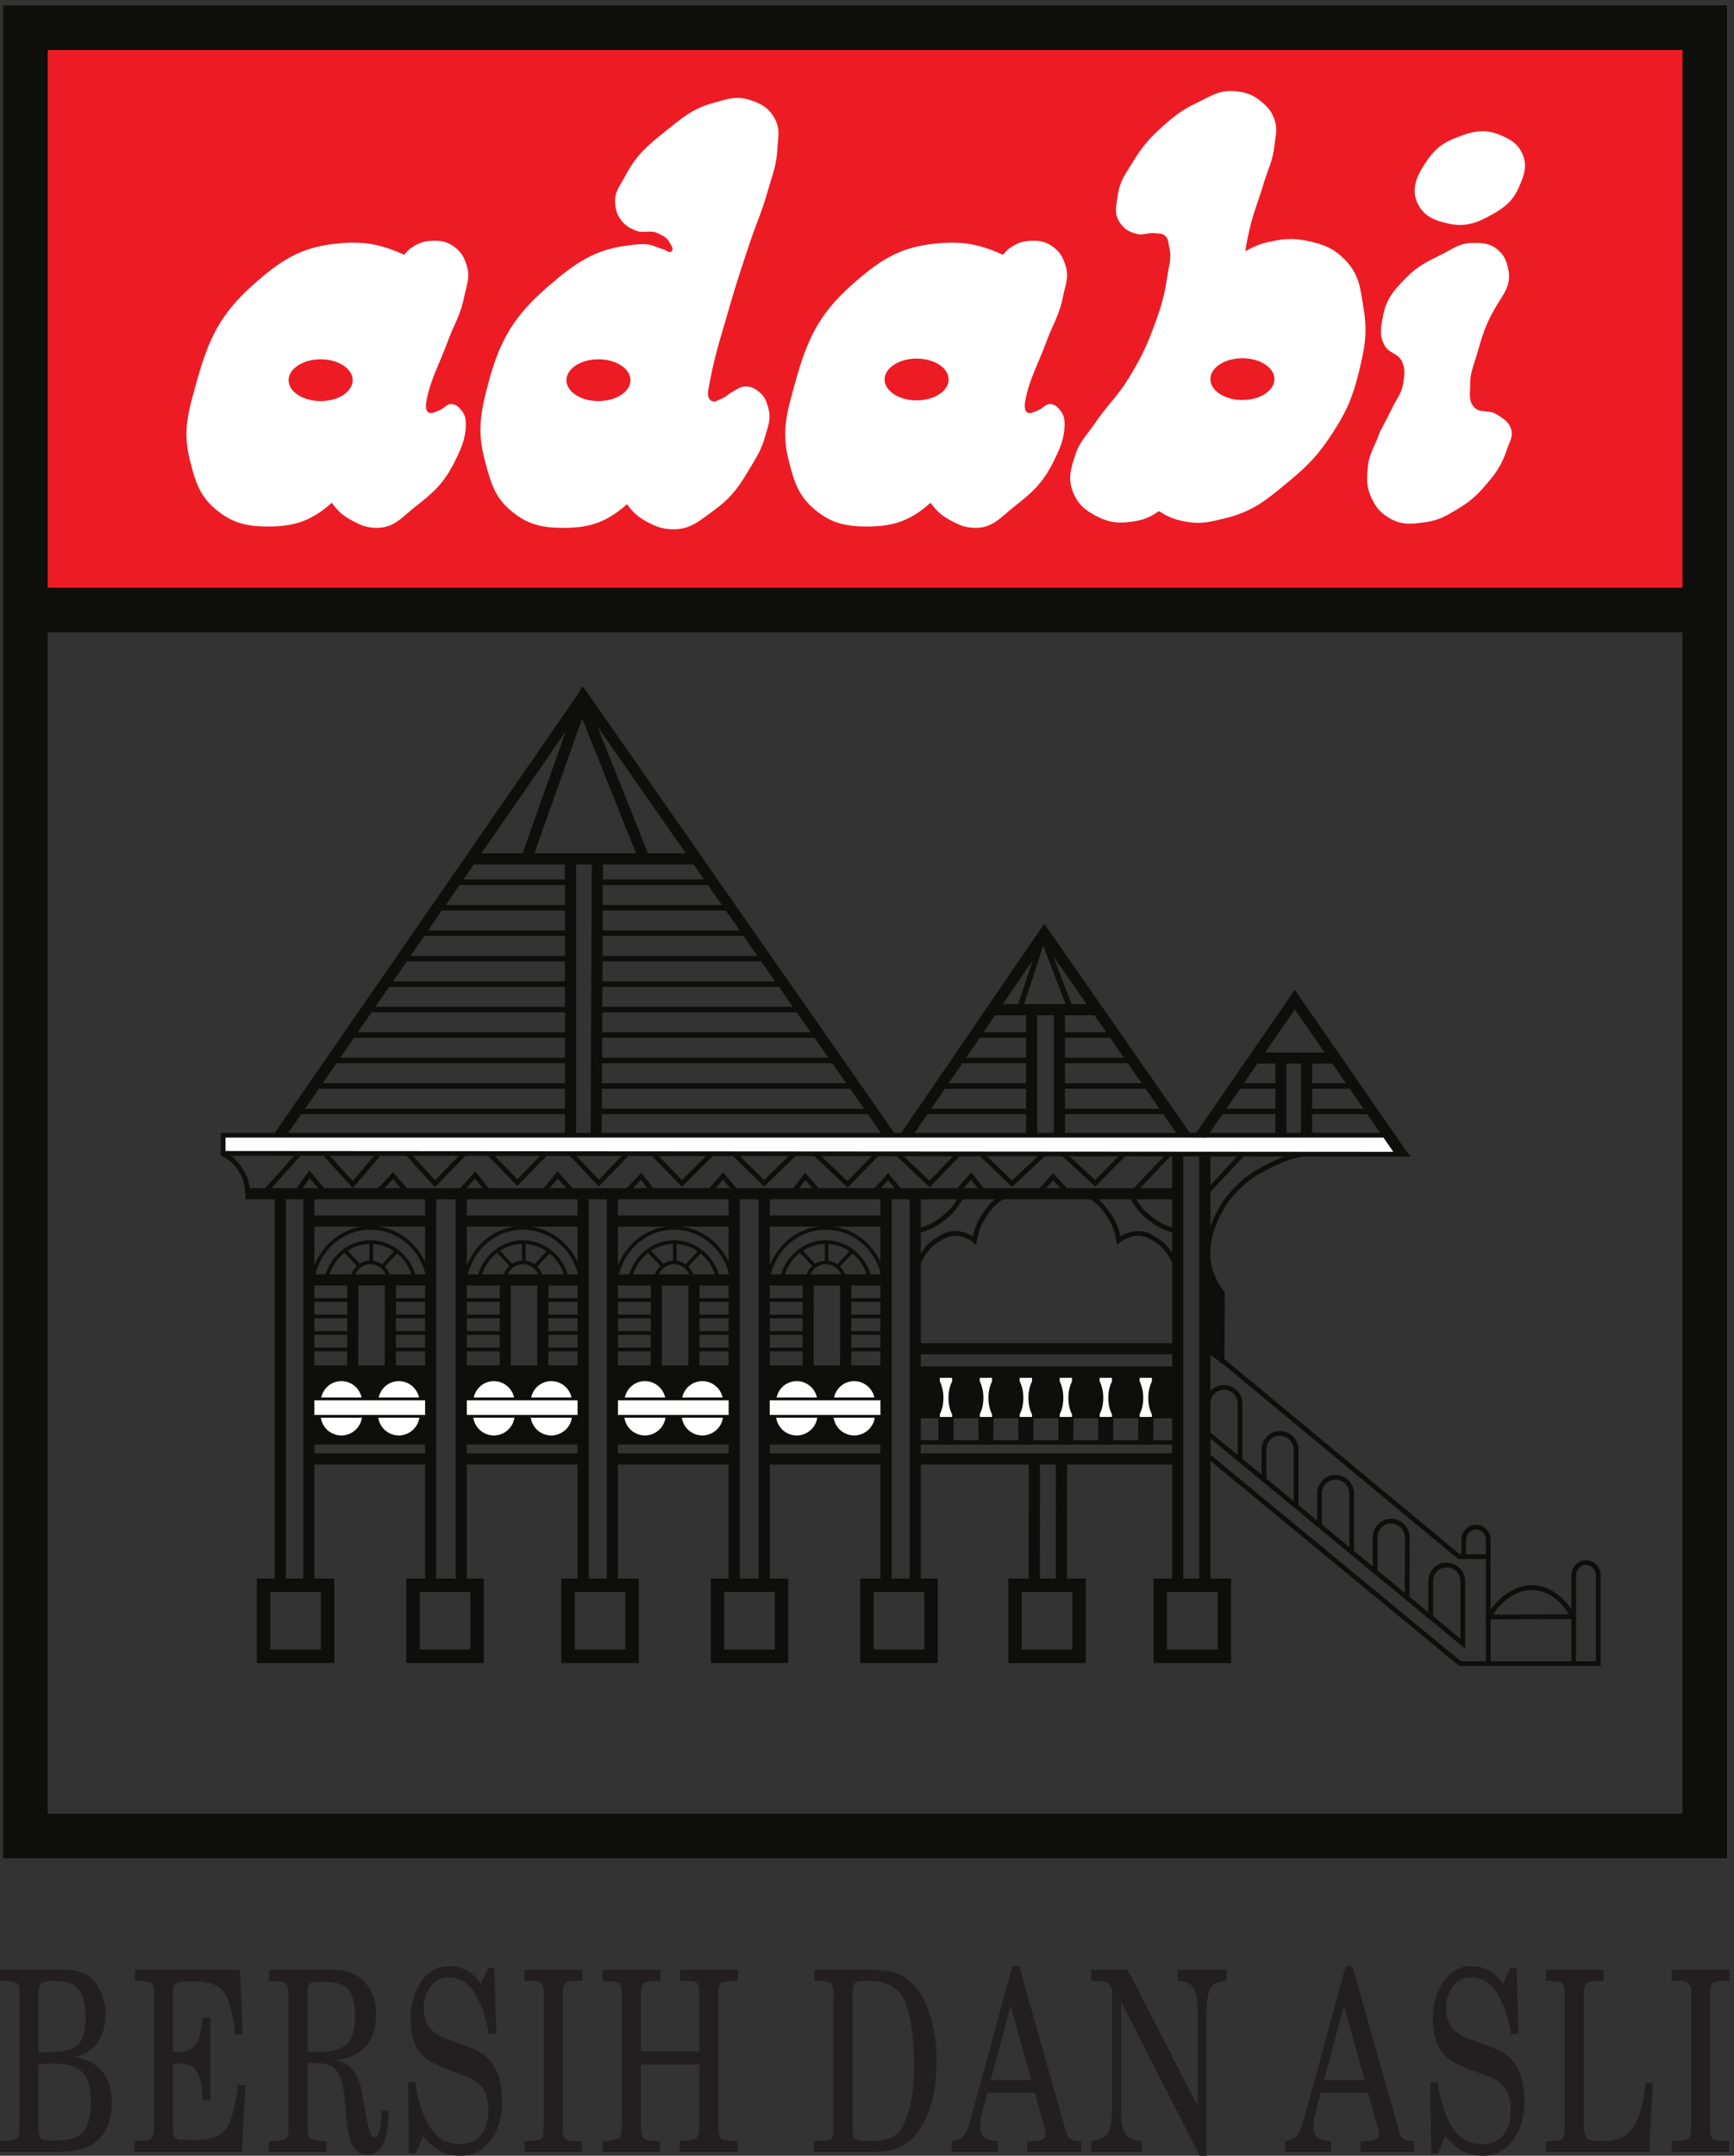
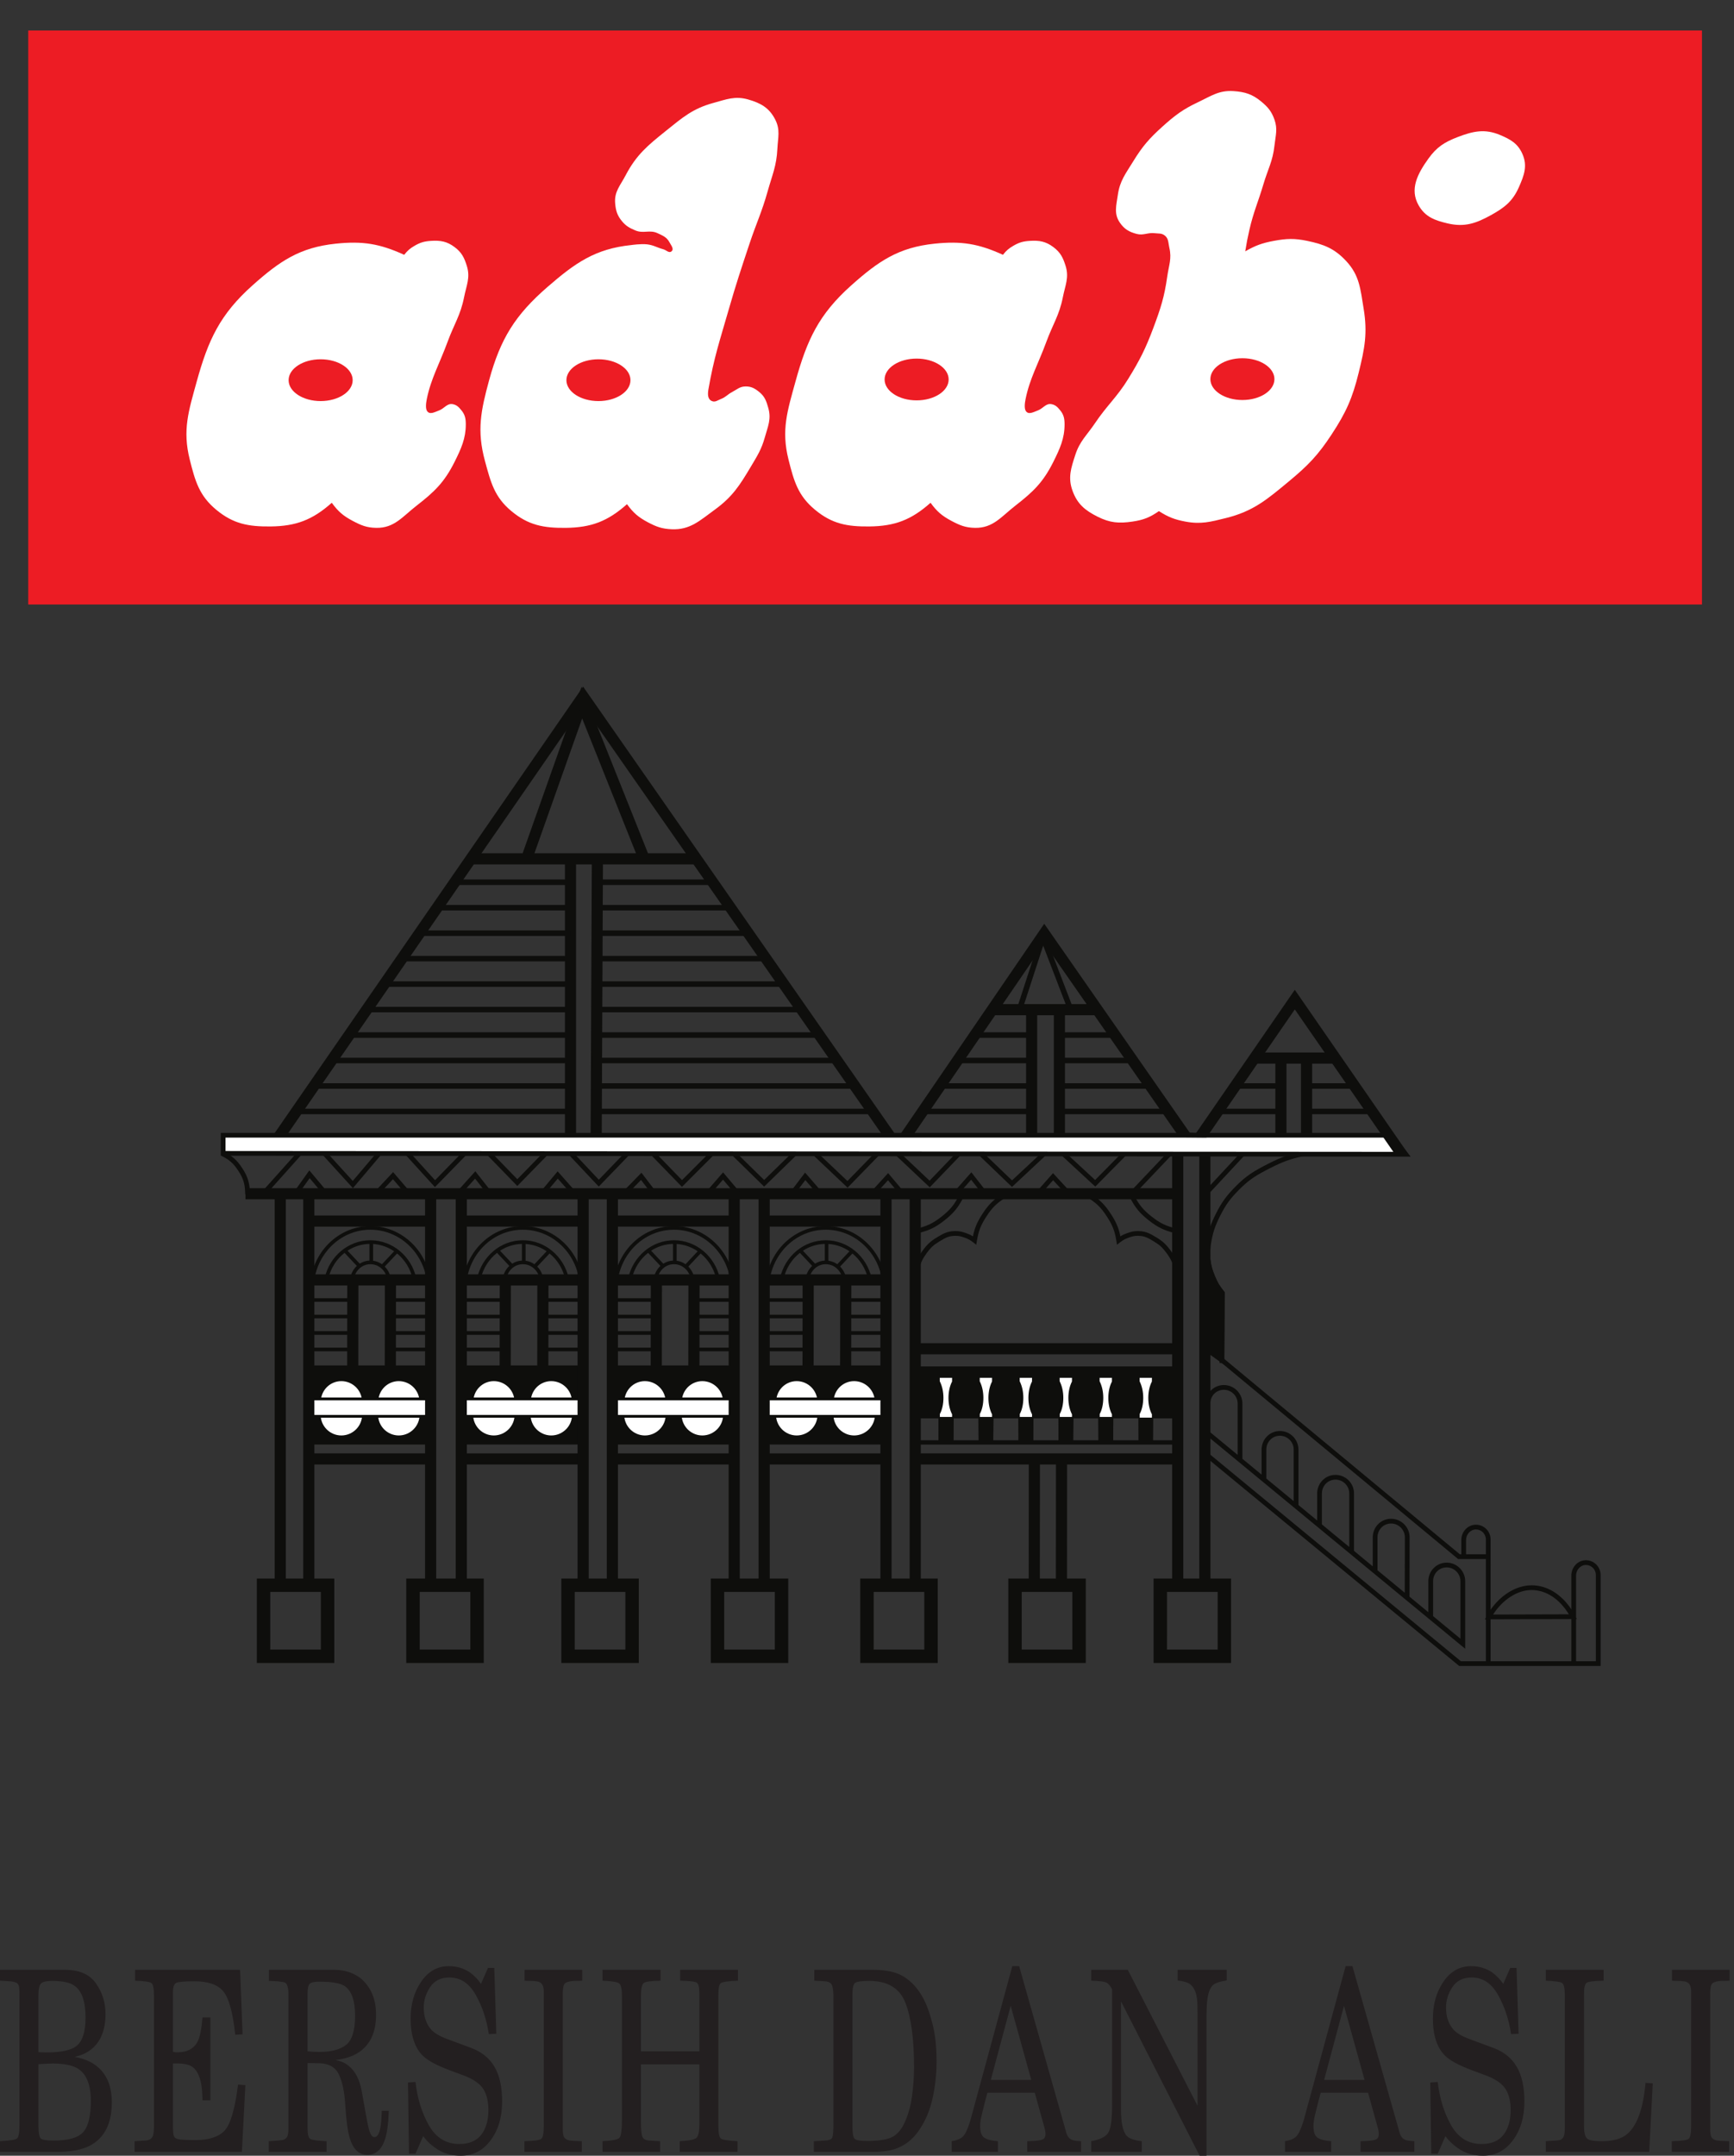
<svg xmlns="http://www.w3.org/2000/svg" xmlns:ns1="http://sodipodi.sourceforge.net/DTD/sodipodi-0.dtd" xmlns:ns2="http://www.inkscape.org/namespaces/inkscape" version="1.1" id="svg1" width="237.173" height="294.72" viewBox="0 0 237.173 294.72" ns1:docname="adabi-seeklogo.eps">
  <rect x="0" y="0" width="237.173" height="294.72" fill="#333333" stroke="none" />
  <defs id="defs1" />
  <ns1:namedview id="namedview1" pagecolor="#ffffff" bordercolor="#000000" borderopacity="0.25" ns2:showpageshadow="2" ns2:pageopacity="0.0" ns2:pagecheckerboard="0" ns2:deskcolor="#d1d1d1">
    <ns2:page x="0" y="0" ns2:label="1" id="page1" width="237.173" height="294.72" margin="0" bleed="0" />
  </ns1:namedview>
  <g id="g1" ns2:groupmode="layer" ns2:label="1">
    <g id="group-R5">
      <path id="path2" d="M 29.02,2184.58 H 1750.33 v -590 H 29.02 v 590 0" style="fill:#ed1c24;fill-opacity:1;fill-rule:nonzero;stroke:none" transform="matrix(0.133,0,0,-0.133,0,294.72)" />
      <path id="path3" d="m 1337.96,1041.86 v 80.74 h -14.92 v -78.14 h -11.46 v 78.14 h -21.51 v 11.45 h 83.44 v -11.45 h -24.1 v -80.74 h -11.45 z m -254.2,-1.29 v 131.74 h -17.09 v -130.45 h -11.45 v 130.45 h -34.91 v 11.46 h 107.21 v -11.46 h -32.31 v -131.74 h -11.45 z m -429.729,298.3 -55.332,138.52 -49.058,-138.52 h 104.39 z m -46.687,-298.27 1.269,286.82 h -16.179 v -284.26 h -11.457 v 284.26 h -97.598 v 11.45 h 54.101 l 60.579,171 68.308,-171 h 50.028 v -11.45 h -96.329 l -1.265,-286.87 -11.457,0.05 v 0" style="fill:#0e0e0c;fill-opacity:1;fill-rule:nonzero;stroke:none" transform="matrix(0.133,0,0,-0.133,0,294.72)" />
      <path id="path4" d="m 468.508,1306.21 v 5.68 h 117.73 v -5.68 h -117.73 z m 145.476,0 v 5.68 h 117.704 v -5.68 H 613.984 Z m -163.601,-26.18 v 5.67 h 135.476 v -5.67 H 450.383 Z m 163.972,0 v 5.67 h 136.204 v -5.67 H 614.355 Z m -182.167,-26.17 v 5.67 h 154.375 v -5.67 H 432.188 Z m 181.445,0 v 5.67 h 154.824 v -5.67 H 613.633 Z m -200,-26.18 v 5.68 h 171.836 v -5.68 H 413.633 Z m 200.012,0 v 5.68 h 174.05 v -5.68 H 613.645 Z M 395.09,1201.5 v 5.68 h 190.789 v -5.68 H 395.09 Z m 219.637,0 v 5.68 H 806.98 v -5.68 H 614.727 Z m 458.103,42.41 -21.29,-65.44 0.01,-0.01 -5.42,1.77 26.26,80.71 31.42,-81.88 -5.3,-2.03 -25.68,66.88 z m -695.596,-68.6 v 5.68 H 585.82 v -5.68 H 377.234 Z m 237.121,0 v 5.68 h 209.368 v -5.68 H 614.355 Z m -255.3,-26.17 v 5.67 h 227.527 v -5.67 H 359.055 Z m 254.937,0 v 5.67 h 227.102 v -5.67 H 613.992 Z m 389.168,0 v 5.67 h 57.99 v -5.67 h -57.99 z m 86.22,0 v 5.67 h 56.94 v -5.67 h -56.94 z m -748.872,-26.18 v 5.68 h 245.359 v -5.68 H 340.508 Z m 273.137,0 v 5.68 h 245.339 v -5.68 H 613.645 Z m 371.675,0 v 5.68 h 75.82 v -5.68 h -75.82 z m 103.68,0 v 5.68 h 75.81 v -5.68 H 1089 Z m -765.16,-26.18 v 5.67 h 262.051 v -5.67 H 323.84 Z m 290.152,0 v 5.67 h 263.86 v -5.67 h -263.86 z m 353.559,0 v 5.67 h 92.879 v -5.67 h -92.879 z m 122.179,0 v 5.67 h 94.39 v -5.67 h -94.39 z m 180.4,0 v 5.67 h 46.75 v -5.67 h -46.75 z m 74.16,0 v 5.67 h 49.65 v -5.67 h -49.65 z M 300.828,1070.61 v 5.66 h 285.356 v -5.66 H 300.828 Z m 312.817,0 v 5.66 h 282.449 v -5.66 H 613.645 Z m 336.445,0 v 5.66 h 110.67 v -5.66 H 950.09 Z m 140.02,0 v 5.66 h 111.04 v -5.66 h -111.04 z m 161.7,0 v 5.66 h 65.42 v -5.66 h -65.42 z m 92.75,0 v 5.66 h 67 v -5.66 h -67 v 0" style="fill:#0e0e0c;fill-opacity:1;fill-rule:nonzero;stroke:none" transform="matrix(0.133,0,0,-0.133,0,294.72)" />
      <path id="path5" d="m 1057.93,586.43 0.1,128.879 h 11.45 l -0.1,-128.899 -11.45,0.02 z m 27.93,0 0.1,128.879 h 11.44 l -0.09,-128.899 -11.45,0.02 z m 119.58,248.8 V 983.102 H 946.953 V 835.23 h 258.487 z m 0,-248.82 V 823.789 H 946.953 V 586.41 H 935.496 V 983.102 H 293.938 V 586.41 h -11.45 v 396.692 h -30.066 v 11.457 h 953.018 v 34.361 h 11.45 V 586.41 h -11.45 z m 27.93,0 v 442.51 h 11.45 V 586.41 h -11.45 v 0" style="fill:#0e0e0c;fill-opacity:1;fill-rule:nonzero;stroke:none" transform="matrix(0.133,0,0,-0.133,0,294.72)" />
      <path id="path6" d="M 317.93,811.609 H 441.086 V 731.781 H 317.93 v 79.828 0" style="fill:#0e0e0c;fill-opacity:1;fill-rule:nonzero;stroke:none" transform="matrix(0.133,0,0,-0.133,0,294.72)" />
      <path id="path7" d="m 318.645,732.5 h 121.726 v 78.41 H 318.645 V 732.5 Z m -1.426,-1.441 v 81.269 H 441.797 V 731.059 H 317.219 v 0" style="fill:#0e0e0c;fill-opacity:1;fill-rule:nonzero;stroke:none" transform="matrix(0.133,0,0,-0.133,0,294.72)" />
      <path id="path8" d="m 317.051,955.039 v 11.449 h 126.23 v -11.449 h -126.23 z m 0,-60.5 v 11.449 h 126.23 v -11.449 h -126.23 z m 0,-184.019 v 11.449 h 126.23 V 710.52 h -126.23 v 0" style="fill:#0e0e0c;fill-opacity:1;fill-rule:nonzero;stroke:none" transform="matrix(0.133,0,0,-0.133,0,294.72)" />
      <path id="path9" d="m 380.938,951.871 c -28.543,0.008 -52.208,-21.351 -57.403,-49.73 v 0 l -3.68,0.679 c 5.477,30.02 30.614,52.789 61.083,52.789 v 0 c 30.683,0 56.113,-23.07 61.386,-53.379 v 0 l -3.703,-0.64 c -4.976,28.64 -28.953,50.289 -57.683,50.281 z m -10.965,-34.91 c 2.91,1.879 6.304,3.008 9.968,3.187 v 0 17.133 c -8.253,-0.179 -15.949,-2.722 -22.507,-7 v 0 l 12.539,-13.32 z m 22.84,-0.563 12.519,13.313 c -6.301,4.301 -13.691,6.988 -21.648,7.5 v 0 -17.223 c 3.359,-0.449 6.461,-1.718 9.129,-3.59 z m 15.546,11.051 -12.675,-13.469 c 3.093,-3.101 5.285,-7.171 6.125,-11.742 v 0 l -3.684,-0.668 c -1.582,8.508 -8.711,14.86 -17.187,14.86 v 0 c -8.418,0 -15.333,-6.27 -16.973,-14.719 v 0 l -3.684,0.699 c 0.918,4.82 3.324,9.102 6.711,12.25 v 0 l -12.637,13.418 c -8.203,-6.387 -14.226,-15.68 -16.726,-26.449 v 0 l -3.664,0.851 c 5.117,22.071 24.133,38.551 46.973,38.551 v 0 c 22.878,0 41.992,-16.519 47.089,-38.66 v 0 l -3.664,-0.84 c -2.41,10.457 -8.164,19.528 -16.004,25.918 z m -90.781,-49.711 v 3.742 h 45.051 v -3.742 h -45.051 z m 80.188,0 v 3.742 h 45.054 v -3.742 h -45.054 z m -80.188,-16.937 v 3.738 h 45.051 v -3.738 h -45.051 z m 80.188,0 v 3.738 h 45.054 v -3.738 h -45.054 z m -80.188,-16.949 v 3.738 h 45.051 v -3.738 h -45.051 z m 80.188,0 v 3.738 h 45.054 v -3.738 h -45.054 z m -80.188,-16.954 v 3.743 h 45.051 v -3.743 h -45.051 z m 80.188,0 v 3.743 h 45.054 v -3.743 h -45.054 v 0" style="fill:#0e0e0c;fill-opacity:1;fill-rule:nonzero;stroke:none" transform="matrix(0.133,0,0,-0.133,0,294.72)" />
      <path id="path10" d="m 357.004,803.738 0.137,96.321 11.453,-0.008 -0.125,-96.332 -11.465,0.019 z m 38.66,0 0.137,96.321 11.457,-0.008 -0.129,-96.332 -11.465,0.019 v 0" style="fill:#0e0e0c;fill-opacity:1;fill-rule:nonzero;stroke:none" transform="matrix(0.133,0,0,-0.133,0,294.72)" />
      <path id="path11" d="m 328.496,774.91 c 0,12.57 10,22.738 22.551,22.738 12.558,0 22.73,-10.168 22.73,-22.738 l 0.09,-13.242 c 0,-12.559 -10.262,-22.738 -22.82,-22.738 -12.551,0 -22.734,10.179 -22.734,22.738 l 0.183,13.242 v 0" style="fill:#ffffff;fill-opacity:1;fill-rule:nonzero;stroke:none" transform="matrix(0.133,0,0,-0.133,0,294.72)" />
      <path id="path12" d="m 329.922,774.891 -0.176,-13.223 c 0.02,-11.758 9.539,-21.277 21.301,-21.297 v 0 c 11.766,0.02 21.363,9.547 21.394,21.297 v 0 l -0.086,13.242 c -0.019,11.781 -9.542,21.289 -21.308,21.309 v 0 c -11.762,0 -21.125,-9.508 -21.125,-21.309 v 0 h -1.426 l 1.426,-0.019 z m -3.035,-13.2 0.176,13.239 v 0 c 0.039,13.34 10.64,24.121 23.984,24.16 v 0 c 13.348,-0.012 24.168,-10.82 24.168,-24.172 v 0 l 0.078,-13.25 c 0,-13.348 -10.898,-24.156 -24.246,-24.156 v 0 c -13.352,0 -24.16,10.816 -24.16,24.179 v 0" style="fill:#0e0e0c;fill-opacity:1;fill-rule:nonzero;stroke:none" transform="matrix(0.133,0,0,-0.133,0,294.72)" />
      <path id="path13" d="m 387.566,774.91 c 0,12.57 10,22.738 22.551,22.738 12.559,0 22.735,-10.168 22.735,-22.738 l 0.086,-13.242 c 0,-12.559 -10.262,-22.738 -22.821,-22.738 -12.551,0 -22.734,10.179 -22.734,22.738 l 0.183,13.242 v 0" style="fill:#ffffff;fill-opacity:1;fill-rule:nonzero;stroke:none" transform="matrix(0.133,0,0,-0.133,0,294.72)" />
      <path id="path14" d="m 388.992,774.891 -0.183,-13.223 c 0.031,-11.758 9.543,-21.277 21.32,-21.297 v 0 c 11.758,0.02 21.363,9.547 21.387,21.297 v 0 l -0.09,13.242 c -0.031,11.781 -9.539,21.289 -21.297,21.309 v 0 c -11.77,0 -21.125,-9.508 -21.137,-21.309 v 0 h -1.426 l 1.426,-0.019 z m -3.047,-13.2 0.188,13.239 v 0 c 0.027,13.34 10.637,24.121 23.996,24.16 v 0 c 13.328,-0.012 24.148,-10.82 24.148,-24.172 v 0 l 0.098,-13.25 c -0.012,-13.348 -10.918,-24.156 -24.246,-24.156 v 0 c -13.352,0 -24.184,10.816 -24.184,24.179 v 0" style="fill:#0e0e0c;fill-opacity:1;fill-rule:nonzero;stroke:none" transform="matrix(0.133,0,0,-0.133,0,294.72)" />
      <path id="path15" d="M 320.078,777.961 H 440.371 V 760.059 H 320.078 v 17.902 0" style="fill:#ffffff;fill-opacity:1;fill-rule:nonzero;stroke:none" transform="matrix(0.133,0,0,-0.133,0,294.72)" />
      <path id="path16" d="m 321.504,761.48 h 117.434 v 15.051 H 321.504 V 761.48 Z m -2.852,-2.851 v 20.762 H 441.809 V 758.629 H 318.652 v 0" style="fill:#0e0e0c;fill-opacity:1;fill-rule:nonzero;stroke:none" transform="matrix(0.133,0,0,-0.133,0,294.72)" />
      <path id="path17" d="m 311.848,586.41 v 402.418 h 11.465 V 586.41 h -11.465 z m 125.3,0 v 402.418 h 11.457 V 586.41 h -11.457 v 0" style="fill:#0e0e0c;fill-opacity:1;fill-rule:nonzero;stroke:none" transform="matrix(0.133,0,0,-0.133,0,294.72)" />
      <path id="path18" d="M 786.211,811.609 H 909.363 V 731.781 H 786.211 v 79.828 0" style="fill:#0e0e0c;fill-opacity:1;fill-rule:nonzero;stroke:none" transform="matrix(0.133,0,0,-0.133,0,294.72)" />
      <path id="path19" d="m 786.914,732.5 h 121.731 v 78.41 H 786.926 l -0.012,-78.41 z m -1.426,-1.441 v 81.269 H 910.066 V 731.059 H 785.488 v 0" style="fill:#0e0e0c;fill-opacity:1;fill-rule:nonzero;stroke:none" transform="matrix(0.133,0,0,-0.133,0,294.72)" />
      <path id="path20" d="m 785.32,955.039 v 11.449 H 911.555 V 955.039 H 785.32 Z m 0,-60.5 v 11.449 H 911.555 V 894.539 H 785.32 Z m 0,-184.019 v 11.449 H 911.555 V 710.52 H 785.32 v 0" style="fill:#0e0e0c;fill-opacity:1;fill-rule:nonzero;stroke:none" transform="matrix(0.133,0,0,-0.133,0,294.72)" />
      <path id="path21" d="m 805.898,901.629 v 0 0 h 0.008 -0.008 z m 43.321,50.242 c -28.543,0.008 -52.207,-21.351 -57.403,-49.73 v 0 l -3.679,0.679 c 5.468,30.02 30.593,52.789 61.082,52.789 v 0 c 30.676,0 56.113,-23.07 61.379,-53.379 v 0 l -3.696,-0.64 c -4.976,28.64 -28.953,50.289 -57.683,50.281 z m -10.965,-34.91 c 2.906,1.879 6.309,3.008 9.969,3.187 v 0 17.133 c -8.25,-0.179 -15.95,-2.722 -22.508,-7 v 0 l 12.539,-13.32 z m 22.84,-0.563 12.519,13.313 c -6.3,4.301 -13.691,6.988 -21.648,7.5 v 0 -17.223 c 3.355,-0.449 6.453,-1.718 9.129,-3.59 z m 15.539,11.051 -12.68,-13.469 c 3.11,-3.101 5.293,-7.171 6.137,-11.742 v 0 l -3.695,-0.668 c -1.571,8.508 -8.7,14.86 -17.176,14.86 v 0 c -8.418,0 -15.34,-6.27 -16.973,-14.719 v 0 l -3.683,0.699 c 0.91,4.82 3.312,9.102 6.71,12.25 v 0 l -12.636,13.43 c -8.203,-6.399 -14.239,-15.692 -16.739,-26.461 v 0 l -3.652,0.851 c 5.117,22.071 24.121,38.551 46.973,38.551 v 0 c 22.883,0 41.992,-16.519 47.082,-38.66 v 0 l -3.656,-0.84 c -2.411,10.457 -8.165,19.528 -16.012,25.918 z m -90.781,-49.711 v 3.742 h 45.054 v -3.742 h -45.054 z m 80.195,0 v 3.742 h 45.058 v -3.742 h -45.058 z m -80.195,-16.937 v 3.738 h 45.054 v -3.738 h -45.054 z m 80.195,0 v 3.738 h 45.058 v -3.738 h -45.058 z m -80.195,-16.949 v 3.738 h 45.054 v -3.738 h -45.054 z m 80.195,0 v 3.738 h 45.058 v -3.738 h -45.058 z m -80.195,-16.954 v 3.743 h 45.054 v -3.743 h -45.054 z m 80.195,0 v 3.743 h 45.058 v -3.743 h -45.058 v 0" style="fill:#0e0e0c;fill-opacity:1;fill-rule:nonzero;stroke:none" transform="matrix(0.133,0,0,-0.133,0,294.72)" />
      <path id="path22" d="m 825.273,803.738 0.137,96.321 11.453,-0.008 -0.125,-96.332 -11.465,0.019 z m 38.665,0 0.132,96.321 11.457,-0.008 -0.129,-96.332 -11.46,0.019 v 0" style="fill:#0e0e0c;fill-opacity:1;fill-rule:nonzero;stroke:none" transform="matrix(0.133,0,0,-0.133,0,294.72)" />
      <path id="path23" d="m 796.77,774.91 c 0,12.57 10,22.738 22.554,22.738 12.563,0 22.739,-10.168 22.739,-22.738 l 0.085,-13.242 c 0,-12.559 -10.261,-22.738 -22.824,-22.738 -12.554,0 -22.73,10.179 -22.73,22.738 l 0.176,13.242 v 0" style="fill:#ffffff;fill-opacity:1;fill-rule:nonzero;stroke:none" transform="matrix(0.133,0,0,-0.133,0,294.72)" />
      <path id="path24" d="m 798.203,774.891 -0.183,-13.223 c 0.027,-11.758 9.539,-21.277 21.296,-21.297 v 0 c 11.778,0.02 21.375,9.547 21.399,21.297 v 0 l -0.078,13.242 c -0.032,11.781 -9.543,21.289 -21.321,21.309 v 0 c -11.757,0 -21.113,-9.508 -21.113,-21.309 v 0 h -1.426 l 1.426,-0.019 z m -3.047,-13.2 0.188,13.239 v 0 c 0.027,13.34 10.633,24.121 23.972,24.16 v 0 c 13.352,-0.012 24.18,-10.82 24.18,-24.172 v 0 l 0.078,-13.25 c 0,-13.348 -10.906,-24.156 -24.258,-24.156 v 0 c -13.347,0 -24.16,10.816 -24.16,24.179 v 0" style="fill:#0e0e0c;fill-opacity:1;fill-rule:nonzero;stroke:none" transform="matrix(0.133,0,0,-0.133,0,294.72)" />
      <path id="path25" d="m 855.84,774.91 c 0,12.57 10,22.738 22.558,22.738 12.559,0 22.735,-10.168 22.735,-22.738 l 0.09,-13.242 c 0,-12.559 -10.266,-22.738 -22.825,-22.738 -12.558,0 -22.734,10.179 -22.734,22.738 l 0.176,13.242 v 0" style="fill:#ffffff;fill-opacity:1;fill-rule:nonzero;stroke:none" transform="matrix(0.133,0,0,-0.133,0,294.72)" />
      <path id="path26" d="m 857.266,774.891 -0.176,-13.223 c 0.019,-11.758 9.543,-21.277 21.308,-21.297 v 0 c 11.758,0.02 21.368,9.547 21.399,21.297 v 0 l -0.102,13.242 c -0.015,11.781 -9.539,21.289 -21.297,21.309 v 0 c -11.757,0 -21.125,-9.508 -21.132,-21.309 v 0 h -1.426 l 1.426,-0.019 z m -3.036,-13.2 0.172,13.239 v 0 c 0.039,13.34 10.649,24.121 23.996,24.16 v 0 c 13.34,-0.012 24.161,-10.82 24.161,-24.172 v 0 l 0.097,-13.25 c 0,-13.348 -10.918,-24.156 -24.258,-24.156 v 0 c -13.347,0 -24.168,10.816 -24.168,24.179 v 0" style="fill:#0e0e0c;fill-opacity:1;fill-rule:nonzero;stroke:none" transform="matrix(0.133,0,0,-0.133,0,294.72)" />
      <path id="path27" d="M 788.359,777.961 H 908.652 V 760.059 H 788.359 v 17.902 0" style="fill:#ffffff;fill-opacity:1;fill-rule:nonzero;stroke:none" transform="matrix(0.133,0,0,-0.133,0,294.72)" />
      <path id="path28" d="m 789.785,761.48 h 117.422 v 15.051 H 789.785 V 761.48 Z m -2.859,-2.851 v 20.762 H 910.078 V 758.629 H 786.926 v 0" style="fill:#0e0e0c;fill-opacity:1;fill-rule:nonzero;stroke:none" transform="matrix(0.133,0,0,-0.133,0,294.72)" />
      <path id="path29" d="m 780.117,586.41 v 402.418 h 11.465 V 586.41 h -11.465 z m 125.305,0 v 402.418 h 11.453 V 586.41 h -11.453 v 0" style="fill:#0e0e0c;fill-opacity:1;fill-rule:nonzero;stroke:none" transform="matrix(0.133,0,0,-0.133,0,294.72)" />
      <path id="path30" d="M 474.734,811.609 H 597.898 V 731.781 H 474.734 v 79.828 0" style="fill:#0e0e0c;fill-opacity:1;fill-rule:nonzero;stroke:none" transform="matrix(0.133,0,0,-0.133,0,294.72)" />
      <path id="path31" d="M 475.449,732.5 H 597.18 v 78.41 H 475.461 l -0.012,-78.41 z m -1.426,-1.441 v 81.269 H 598.605 V 731.059 H 474.023 v 0" style="fill:#0e0e0c;fill-opacity:1;fill-rule:nonzero;stroke:none" transform="matrix(0.133,0,0,-0.133,0,294.72)" />
      <path id="path32" d="m 473.867,955.039 v 11.449 H 600.09 V 955.039 H 473.867 Z m 0,-60.5 v 11.449 H 600.09 V 894.539 H 473.867 Z m 0,-184.019 v 11.449 H 600.09 V 710.52 H 473.867 v 0" style="fill:#0e0e0c;fill-opacity:1;fill-rule:nonzero;stroke:none" transform="matrix(0.133,0,0,-0.133,0,294.72)" />
      <path id="path33" d="m 480.344,902.141 h 0.008 -0.008 z m 40.426,-0.43 h 0.011 -0.011 z m 16.984,50.16 c -28.543,0.008 -52.219,-21.351 -57.41,-49.73 v 0 l -3.696,0.679 c 5.493,30.02 30.618,52.789 61.106,52.789 v 0 c 30.676,0 56.113,-23.07 61.367,-53.379 v 0 l -3.691,-0.64 c -4.981,28.64 -28.953,50.289 -57.676,50.281 z m -10.977,-34.91 c 2.918,1.879 6.321,3.008 9.981,3.187 v 0 17.133 c -8.25,-0.179 -15.957,-2.722 -22.512,-7 v 0 l 12.531,-13.32 z m 22.84,-0.563 12.524,13.321 c -6.301,4.293 -13.696,6.98 -21.645,7.492 v 0 -17.223 c 3.359,-0.449 6.457,-1.707 9.121,-3.59 z m 15.551,11.051 -12.68,-13.469 c 3.098,-3.109 5.285,-7.179 6.125,-11.742 v 0 l -3.679,-0.668 c -1.575,8.508 -8.711,14.86 -17.18,14.86 v 0 c -8.418,0 -15.352,-6.258 -16.984,-14.719 v 0 l -3.668,0.699 c 0.918,4.82 3.308,9.09 6.699,12.25 v 0 l -12.641,13.418 c -8.191,-6.387 -14.226,-15.687 -16.726,-26.449 v 0 l -3.653,0.851 c 5.117,22.071 24.114,38.551 46.973,38.551 v 0 c 22.871,0 41.98,-16.519 47.082,-38.66 v 0 l -3.652,-0.84 c -2.414,10.457 -8.176,19.528 -16.016,25.918 z m -90.781,-49.711 v 3.742 h 45.047 v -3.742 h -45.047 z m 80.183,0 v 3.742 h 45.071 v -3.742 H 554.57 Z m -80.183,-16.937 v 3.738 h 45.047 v -3.738 h -45.047 z m 80.183,0 v 3.738 h 45.071 v -3.738 H 554.57 Z m -80.183,-16.949 v 3.738 h 45.047 v -3.738 h -45.047 z m 80.183,0 v 3.738 h 45.071 v -3.738 H 554.57 Z m -80.183,-16.954 v 3.743 h 45.047 v -3.743 h -45.047 z m 80.183,0 v 3.743 h 45.071 v -3.743 H 554.57 v 0" style="fill:#0e0e0c;fill-opacity:1;fill-rule:nonzero;stroke:none" transform="matrix(0.133,0,0,-0.133,0,294.72)" />
      <path id="path34" d="m 513.809,803.738 0.136,96.321 11.446,-0.008 -0.125,-96.332 -11.457,0.019 z m 38.671,0 0.125,96.321 11.458,-0.008 -0.125,-96.332 -11.458,0.019 v 0" style="fill:#0e0e0c;fill-opacity:1;fill-rule:nonzero;stroke:none" transform="matrix(0.133,0,0,-0.133,0,294.72)" />
      <path id="path35" d="m 485.305,774.91 c 0,12.57 10,22.738 22.554,22.738 12.551,0 22.739,-10.168 22.739,-22.738 l 0.086,-13.242 c 0,-12.559 -10.274,-22.738 -22.825,-22.738 -12.554,0 -22.73,10.179 -22.73,22.738 l 0.176,13.242 v 0" style="fill:#ffffff;fill-opacity:1;fill-rule:nonzero;stroke:none" transform="matrix(0.133,0,0,-0.133,0,294.72)" />
      <path id="path36" d="m 486.73,774.891 -0.187,-13.223 c 0.027,-11.758 9.543,-21.277 21.316,-21.297 v 0 c 11.758,0.02 21.371,9.547 21.379,21.297 v 0 l -0.078,13.242 c -0.027,11.781 -9.543,21.289 -21.301,21.309 v 0 c -11.754,0 -21.121,-9.508 -21.129,-21.309 v 0 h -1.425 l 1.425,-0.019 z m -3.039,-13.2 0.176,13.239 v 0 c 0.039,13.34 10.645,24.121 23.992,24.16 v 0 c 13.332,-0.012 24.161,-10.82 24.161,-24.172 v 0 l 0.089,-13.25 c -0.007,-13.348 -10.918,-24.156 -24.25,-24.156 v 0 c -13.347,0 -24.168,10.816 -24.168,24.179 v 0" style="fill:#0e0e0c;fill-opacity:1;fill-rule:nonzero;stroke:none" transform="matrix(0.133,0,0,-0.133,0,294.72)" />
      <path id="path37" d="m 544.375,774.91 c 0,12.57 10,22.738 22.551,22.738 12.554,0 22.73,-10.168 22.73,-22.738 l 0.102,-13.242 c 0,-12.559 -10.278,-22.738 -22.832,-22.738 -12.551,0 -22.727,10.179 -22.727,22.738 l 0.176,13.242 v 0" style="fill:#ffffff;fill-opacity:1;fill-rule:nonzero;stroke:none" transform="matrix(0.133,0,0,-0.133,0,294.72)" />
      <path id="path38" d="m 545.813,774.891 -0.188,-13.223 c 0.027,-11.758 9.543,-21.277 21.301,-21.297 v 0 c 11.765,0.02 21.375,9.547 21.394,21.297 v 0 l -0.097,13.242 c -0.02,11.781 -9.532,21.289 -21.297,21.309 v 0 c -11.758,0 -21.113,-9.508 -21.113,-21.309 v 0 h -1.45 l 1.45,-0.019 z m -3.059,-13.2 0.195,13.239 v 0 c 0.02,13.34 10.637,24.121 23.977,24.16 v 0 c 13.347,-0.012 24.16,-10.82 24.16,-24.172 v 0 l 0.098,-13.25 c 0,-13.348 -10.918,-24.156 -24.258,-24.156 v 0 c -13.352,0 -24.172,10.816 -24.172,24.179 v 0" style="fill:#0e0e0c;fill-opacity:1;fill-rule:nonzero;stroke:none" transform="matrix(0.133,0,0,-0.133,0,294.72)" />
      <path id="path39" d="M 476.887,777.961 H 597.18 V 760.059 H 476.887 v 17.902 0" style="fill:#ffffff;fill-opacity:1;fill-rule:nonzero;stroke:none" transform="matrix(0.133,0,0,-0.133,0,294.72)" />
      <path id="path40" d="m 478.313,761.48 h 117.429 v 15.051 H 478.313 V 761.48 Z m -2.852,-2.851 v 20.762 H 598.613 V 758.629 H 475.461 v 0" style="fill:#0e0e0c;fill-opacity:1;fill-rule:nonzero;stroke:none" transform="matrix(0.133,0,0,-0.133,0,294.72)" />
      <path id="path41" d="m 468.652,586.41 v 402.418 h 11.453 V 586.41 h -11.453 z m 125.301,0 V 988.828 H 605.41 V 586.41 h -11.457 v 0" style="fill:#0e0e0c;fill-opacity:1;fill-rule:nonzero;stroke:none" transform="matrix(0.133,0,0,-0.133,0,294.72)" />
      <path id="path42" d="M 630.117,811.609 H 753.27 V 731.781 H 630.117 v 79.828 0" style="fill:#0e0e0c;fill-opacity:1;fill-rule:nonzero;stroke:none" transform="matrix(0.133,0,0,-0.133,0,294.72)" />
      <path id="path43" d="m 630.828,732.5 h 121.731 v 78.41 H 630.828 V 732.5 Z m -1.433,-1.441 v 81.269 H 753.984 V 731.059 H 629.395 v 0" style="fill:#0e0e0c;fill-opacity:1;fill-rule:nonzero;stroke:none" transform="matrix(0.133,0,0,-0.133,0,294.72)" />
      <path id="path44" d="m 629.238,955.039 v 11.449 H 755.469 V 955.039 H 629.238 Z m 0,-60.5 v 11.449 H 755.469 V 894.539 H 629.238 Z m 0,-184.019 v 11.449 H 755.469 V 710.52 H 629.238 v 0" style="fill:#0e0e0c;fill-opacity:1;fill-rule:nonzero;stroke:none" transform="matrix(0.133,0,0,-0.133,0,294.72)" />
      <path id="path45" d="m 649.805,901.629 h 0.008 -0.008 z m 43.32,50.242 c -28.547,0.008 -52.207,-21.351 -57.402,-49.73 v 0 l -3.68,0.679 c 5.469,30.02 30.594,52.789 61.082,52.789 v 0 c 30.676,0 56.113,-23.07 61.387,-53.379 v 0 l -3.699,-0.64 c -4.985,28.64 -28.958,50.289 -57.688,50.281 z m -10.977,-34.91 c 2.918,1.879 6.321,3.008 9.981,3.187 v 0 17.133 c -8.25,-0.179 -15.945,-2.722 -22.512,-7 v 0 l 12.531,-13.32 z m 22.852,-0.563 12.52,13.313 c -6.297,4.301 -13.704,6.988 -21.653,7.5 v 0 -17.223 c 3.363,-0.449 6.469,-1.718 9.133,-3.59 z m 15.535,11.051 -12.664,-13.469 c 3.098,-3.101 5.281,-7.171 6.121,-11.742 v 0 l -3.679,-0.668 c -1.583,8.508 -8.711,14.86 -17.188,14.86 v 0 c -8.418,0 -15.332,-6.27 -16.973,-14.719 v 0 l -3.679,0.699 c 0.918,4.82 3.32,9.102 6.707,12.25 v 0 l -12.637,13.43 c -8.203,-6.399 -14.238,-15.692 -16.738,-26.461 v 0 l -3.653,0.851 c 5.118,22.071 24.129,38.551 46.973,38.551 v 0 c 22.883,0 41.992,-16.519 47.078,-38.66 v 0 l -3.648,-0.84 c -2.414,10.457 -8.176,19.528 -16.02,25.918 z m -90.769,-49.711 v 3.742 h 45.047 v -3.742 h -45.047 z m 80.183,0 v 3.742 H 755 v -3.742 h -45.051 z m -80.183,-16.937 v 3.738 h 45.047 v -3.738 h -45.047 z m 80.183,0 v 3.738 H 755 v -3.738 h -45.051 z m -80.183,-16.949 v 3.738 h 45.047 v -3.738 h -45.047 z m 80.183,0 v 3.738 H 755 v -3.738 h -45.051 z m -80.183,-16.954 v 3.743 h 45.047 v -3.743 h -45.047 z m 80.183,0 v 3.743 H 755 v -3.743 h -45.051 v 0" style="fill:#0e0e0c;fill-opacity:1;fill-rule:nonzero;stroke:none" transform="matrix(0.133,0,0,-0.133,0,294.72)" />
      <path id="path46" d="m 669.188,803.738 0.128,96.321 11.465,-0.008 -0.144,-96.332 -11.449,0.019 z m 38.664,0 0.128,96.321 11.461,-0.008 -0.132,-96.332 -11.457,0.019 v 0" style="fill:#0e0e0c;fill-opacity:1;fill-rule:nonzero;stroke:none" transform="matrix(0.133,0,0,-0.133,0,294.72)" />
      <path id="path47" d="m 640.676,774.91 c 0,12.57 10,22.738 22.554,22.738 12.563,0 22.739,-10.168 22.739,-22.738 l 0.086,-13.242 c 0,-12.559 -10.262,-22.738 -22.825,-22.738 -12.554,0 -22.734,10.179 -22.734,22.738 l 0.18,13.242 v 0" style="fill:#ffffff;fill-opacity:1;fill-rule:nonzero;stroke:none" transform="matrix(0.133,0,0,-0.133,0,294.72)" />
      <path id="path48" d="m 642.109,774.891 -0.175,-13.223 c 0.019,-11.758 9.543,-21.277 21.296,-21.297 v 0 c 11.77,0.02 21.372,9.547 21.387,21.297 v 0 l -0.074,13.242 c -0.031,11.781 -9.543,21.289 -21.313,21.309 v 0 c -11.753,0 -21.121,-9.508 -21.121,-21.309 v 0 h -1.425 l 1.425,-0.019 z m -3.039,-13.2 0.176,13.239 v 0 c 0.039,13.34 10.637,24.121 23.984,24.16 v 0 c 13.352,-0.012 24.172,-10.82 24.172,-24.172 v 0 l 0.078,-13.25 c 0,-13.348 -10.898,-24.156 -24.25,-24.156 v 0 c -13.359,0 -24.16,10.816 -24.16,24.179 v 0" style="fill:#0e0e0c;fill-opacity:1;fill-rule:nonzero;stroke:none" transform="matrix(0.133,0,0,-0.133,0,294.72)" />
      <path id="path49" d="m 699.746,774.91 c 0,12.57 10,22.738 22.559,22.738 12.558,0 22.734,-10.168 22.734,-22.738 l 0.09,-13.242 c 0,-12.559 -10.266,-22.738 -22.824,-22.738 -12.559,0 -22.735,10.179 -22.735,22.738 l 0.176,13.242 v 0" style="fill:#ffffff;fill-opacity:1;fill-rule:nonzero;stroke:none" transform="matrix(0.133,0,0,-0.133,0,294.72)" />
      <path id="path50" d="m 701.172,774.891 -0.176,-13.223 c 0.027,-11.758 9.539,-21.277 21.309,-21.297 v 0 c 11.758,0.02 21.379,9.547 21.394,21.297 v 0 l -0.094,13.242 c -0.019,11.781 -9.542,21.289 -21.3,21.309 v 0 c -11.758,0 -21.121,-9.508 -21.133,-21.309 v 0 h -1.426 l 1.426,-0.019 z m -3.035,-13.2 0.183,13.239 v 0 c 0.032,13.34 10.633,24.121 23.985,24.16 v 0 c 13.34,-0.012 24.16,-10.82 24.16,-24.172 v 0 l 0.098,-13.25 c -0.008,-13.348 -10.918,-24.156 -24.258,-24.156 v 0 c -13.352,0 -24.168,10.816 -24.168,24.179 v 0" style="fill:#0e0e0c;fill-opacity:1;fill-rule:nonzero;stroke:none" transform="matrix(0.133,0,0,-0.133,0,294.72)" />
      <path id="path51" d="M 632.266,777.961 H 752.559 V 760.059 H 632.266 v 17.902 0" style="fill:#ffffff;fill-opacity:1;fill-rule:nonzero;stroke:none" transform="matrix(0.133,0,0,-0.133,0,294.72)" />
      <path id="path52" d="m 633.691,761.48 h 117.43 v 15.051 H 633.691 V 761.48 Z m -2.851,-2.851 v 20.762 H 753.984 V 758.629 H 630.84 v 0" style="fill:#0e0e0c;fill-opacity:1;fill-rule:nonzero;stroke:none" transform="matrix(0.133,0,0,-0.133,0,294.72)" />
      <path id="path53" d="m 939.98,710.52 v 11.46 h 270.47 V 710.52 H 939.98 Z M 624.023,586.41 v 402.418 h 11.465 V 586.41 h -11.465 z m 125.313,0 v 402.418 h 11.445 V 586.41 h -11.445 v 0" style="fill:#0e0e0c;fill-opacity:1;fill-rule:nonzero;stroke:none" transform="matrix(0.133,0,0,-0.133,0,294.72)" />
      <path id="path54" d="m 945.242,735.449 h 261.898 v 71.422 H 945.242 v -71.422 z m -4.461,-4.469 v 80.372 H 1211.6 V 730.98 H 940.781 v 0" style="fill:#0e0e0c;fill-opacity:1;fill-rule:nonzero;stroke:none" transform="matrix(0.133,0,0,-0.133,0,294.72)" />
      <path id="path55" d="m 966.465,796.09 c 2.43,-4.828 3.762,-10.719 3.762,-17.059 v 0 c 0,-6.41 -1.262,-12.109 -3.672,-16.64 v 0 l 0.175,-28.551 h 12.176 l 0.242,28.219 c -2.476,4.863 -3.738,10.562 -3.738,16.972 v 0 c 0,6.34 1.328,12.231 3.692,16.75 v 0 l 0.058,3.848 h -12.695 v -3.539 z m -1.16,-63.68 -0.09,30.309 c 2.363,4.621 3.574,10.09 3.574,16.312 v 0 c 0,6.149 -1.301,11.828 -3.684,16.719 v 0 l -0.078,5.301 h 14.868 v -0.711 0.711 h 0.71 l -0.007,-0.731 -0.149,-4.871 c -2.312,-4.59 -3.601,-10.269 -3.601,-16.418 v 0 c 0,-6.222 1.211,-11.691 3.66,-16.64 v 0 l -0.176,-29.981 h -15.027 v 0" style="fill:#0e0e0c;fill-opacity:1;fill-rule:nonzero;stroke:none" transform="matrix(0.133,0,0,-0.133,0,294.72)" />
      <path id="path56" d="m 979.883,758.711 -0.254,-25.602 h -13.606 l -0.171,25.602 h 14.031 v 0" style="fill:#0e0e0c;fill-opacity:1;fill-rule:nonzero;stroke:none" transform="matrix(0.133,0,0,-0.133,0,294.72)" />
      <path id="path57" d="m 966.73,733.84 h 12.176 l 0.242,24.172 h -12.593 l 0.175,-24.172 z m -1.425,-1.43 -0.176,27.02 h 14.754 v -0.719 0.719 h 0.715 l -0.278,-27.02 h -15.015 v 0" style="fill:#0e0e0c;fill-opacity:1;fill-rule:nonzero;stroke:none" transform="matrix(0.133,0,0,-0.133,0,294.72)" />
      <path id="path58" d="m 943.02,809.102 h 266.36 V 758.711 H 943.02 v 50.391 0" style="fill:#0e0e0c;fill-opacity:1;fill-rule:nonzero;stroke:none" transform="matrix(0.133,0,0,-0.133,0,294.72)" />
      <path id="path59" d="m 943.73,759.43 h 264.92 v 48.968 H 943.73 V 759.43 Z M 942.305,758 v 51.809 H 1210.09 V 758 H 942.305 v 0" style="fill:#0e0e0c;fill-opacity:1;fill-rule:nonzero;stroke:none" transform="matrix(0.133,0,0,-0.133,0,294.72)" />
      <path id="path60" d="m 979.895,800.328 -0.082,-4.558 c -2.372,-4.719 -3.68,-10.5 -3.68,-16.739 0,-6.332 1.23,-11.902 3.664,-16.652 l -0.168,-29.27 h -13.606 l -0.171,29.27 c 2.429,4.75 3.66,10.32 3.66,16.652 0,6.239 -1.309,12.02 -3.684,16.739 l -0.074,4.558 h 14.141 v 0" style="fill:#ffffff;fill-opacity:1;fill-rule:nonzero;stroke:none" transform="matrix(0.133,0,0,-0.133,0,294.72)" />
      <path id="path61" d="m 966.465,796.09 c 2.43,-4.828 3.762,-10.719 3.762,-17.059 v 0 c 0,-6.41 -1.262,-12.109 -3.672,-16.64 v 0 l 0.175,-28.551 h 12.176 l 0.242,28.219 c -2.476,4.863 -3.738,10.562 -3.738,16.972 v 0 c 0,6.34 1.328,12.231 3.692,16.75 v 0 l 0.058,3.848 h -12.695 v -3.539 z m -1.16,-63.68 -0.09,30.309 c 2.363,4.621 3.574,10.09 3.574,16.312 v 0 c 0,6.149 -1.301,11.828 -3.684,16.719 v 0 l -0.078,5.301 h 14.868 v -0.711 0.711 h 0.71 l -0.007,-0.731 -0.149,-4.871 c -2.312,-4.59 -3.601,-10.269 -3.601,-16.418 v 0 c 0,-6.222 1.211,-11.691 3.66,-16.64 v 0 l -0.176,-29.981 h -15.027 v 0" style="fill:#0e0e0c;fill-opacity:1;fill-rule:nonzero;stroke:none" transform="matrix(0.133,0,0,-0.133,0,294.72)" />
      <path id="path62" d="m 979.883,758.711 -0.254,-25.602 h -13.606 l -0.171,25.602 h 14.031 v 0" style="fill:#0e0e0c;fill-opacity:1;fill-rule:nonzero;stroke:none" transform="matrix(0.133,0,0,-0.133,0,294.72)" />
      <path id="path63" d="m 966.73,733.84 h 12.176 l 0.242,24.172 h -12.593 l 0.175,-24.172 z m -1.425,-1.43 -0.176,27.02 h 14.754 v -0.719 0.719 h 0.715 l -0.278,-27.02 h -15.015 v 0" style="fill:#0e0e0c;fill-opacity:1;fill-rule:nonzero;stroke:none" transform="matrix(0.133,0,0,-0.133,0,294.72)" />
      <path id="path64" d="m 1185.39,800.328 -0.08,-4.558 c -2.37,-4.719 -3.68,-10.5 -3.68,-16.739 0,-6.332 1.23,-11.902 3.66,-16.652 l -0.16,-29.27 h -13.62 l -0.16,29.27 c 2.43,4.75 3.66,10.32 3.66,16.652 0,6.239 -1.31,12.02 -3.68,16.739 l -0.08,4.558 h 14.14 v 0" style="fill:#ffffff;fill-opacity:1;fill-rule:nonzero;stroke:none" transform="matrix(0.133,0,0,-0.133,0,294.72)" />
      <path id="path65" d="m 1171.96,796.09 c 2.43,-4.828 3.75,-10.719 3.75,-17.059 v 0 c 0.01,-6.41 -1.25,-12.109 -3.65,-16.64 v 0 l 0.17,-28.551 h 12.18 l 0.24,28.219 c -2.5,4.863 -3.74,10.562 -3.74,16.972 v 0 c 0,6.34 1.33,12.231 3.69,16.75 v 0 l 0.06,3.848 h -12.7 v -3.539 z m -1.16,-63.68 -0.09,30.309 c 2.37,4.621 3.58,10.09 3.58,16.312 v 0 c 0,6.149 -1.29,11.828 -3.68,16.719 v 0 l -0.09,5.301 h 14.86 v -0.711 0.711 h 0.72 l -0.01,-0.731 -0.14,-4.871 c -2.32,-4.59 -3.61,-10.269 -3.61,-16.418 v 0 c 0,-6.222 1.21,-11.691 3.67,-16.64 v 0 l -0.18,-29.981 h -15.03 v 0" style="fill:#0e0e0c;fill-opacity:1;fill-rule:nonzero;stroke:none" transform="matrix(0.133,0,0,-0.133,0,294.72)" />
      <path id="path66" d="m 1185.38,758.711 -0.25,-25.602 h -13.62 l -0.16,25.602 h 14.03 v 0" style="fill:#0e0e0c;fill-opacity:1;fill-rule:nonzero;stroke:none" transform="matrix(0.133,0,0,-0.133,0,294.72)" />
-       <path id="path67" d="m 1172.23,733.84 h 12.18 l 0.25,24.172 h -12.6 l 0.17,-24.172 z m -1.43,-1.43 -0.17,27.02 h 14.75 v -0.719 0.719 h 0.71 l -0.27,-27.02 h -15.02 v 0" style="fill:#0e0e0c;fill-opacity:1;fill-rule:nonzero;stroke:none" transform="matrix(0.133,0,0,-0.133,0,294.72)" />
      <path id="path68" d="m 1144.29,800.328 -0.07,-4.558 c -2.38,-4.719 -3.69,-10.5 -3.69,-16.739 0,-6.332 1.23,-11.902 3.66,-16.652 l -0.17,-29.27 h -13.61 l -0.17,29.27 c 2.44,4.75 3.67,10.32 3.67,16.652 0,6.239 -1.31,12.02 -3.69,16.739 l -0.07,4.558 h 14.14 v 0" style="fill:#ffffff;fill-opacity:1;fill-rule:nonzero;stroke:none" transform="matrix(0.133,0,0,-0.133,0,294.72)" />
      <path id="path69" d="m 1130.86,796.09 c 2.43,-4.828 3.76,-10.719 3.76,-17.059 v 0 c 0,-6.41 -1.25,-12.109 -3.67,-16.64 v 0 l 0.16,-28.551 h 12.19 l 0.25,28.219 c -2.49,4.863 -3.75,10.562 -3.74,16.972 v 0 c 0,6.34 1.32,12.231 3.7,16.75 v 0 l 0.04,3.848 h -12.69 v -3.539 z m -1.16,-63.68 -0.09,30.309 c 2.36,4.621 3.56,10.09 3.56,16.312 v 0 c 0,6.149 -1.28,11.828 -3.67,16.719 v 0 l -0.08,5.301 h 14.87 v -0.711 0.711 h 0.71 v -0.731 l -0.15,-4.871 c -2.32,-4.59 -3.61,-10.269 -3.61,-16.418 v 0 c 0,-6.222 1.21,-11.691 3.65,-16.64 v 0 l -0.16,-29.981 h -15.03 v 0" style="fill:#0e0e0c;fill-opacity:1;fill-rule:nonzero;stroke:none" transform="matrix(0.133,0,0,-0.133,0,294.72)" />
      <path id="path70" d="m 1144.29,758.711 -0.27,-25.602 h -13.61 l -0.17,25.602 h 14.05 v 0" style="fill:#0e0e0c;fill-opacity:1;fill-rule:nonzero;stroke:none" transform="matrix(0.133,0,0,-0.133,0,294.72)" />
      <path id="path71" d="m 1131.11,733.84 h 12.19 l 0.25,24.172 h -12.6 l 0.16,-24.172 z m -1.41,-1.43 -0.18,27.02 h 14.77 v -0.719 0.719 h 0.71 l -0.28,-27.02 h -15.02 v 0" style="fill:#0e0e0c;fill-opacity:1;fill-rule:nonzero;stroke:none" transform="matrix(0.133,0,0,-0.133,0,294.72)" />
      <path id="path72" d="m 1103.19,800.328 -0.07,-4.558 c -2.38,-4.719 -3.69,-10.5 -3.69,-16.739 0,-6.332 1.23,-11.902 3.67,-16.652 l -0.17,-29.27 h -13.6 l -0.18,29.27 c 2.43,4.75 3.66,10.32 3.66,16.652 0,6.239 -1.31,12.02 -3.68,16.739 l -0.08,4.558 h 14.14 v 0" style="fill:#ffffff;fill-opacity:1;fill-rule:nonzero;stroke:none" transform="matrix(0.133,0,0,-0.133,0,294.72)" />
      <path id="path73" d="m 1089.77,796.09 c 2.42,-4.828 3.76,-10.719 3.76,-17.059 v 0 c 0,-6.41 -1.25,-12.109 -3.67,-16.64 v 0 l 0.16,-28.551 h 12.19 l 0.24,28.219 c -2.48,4.863 -3.74,10.562 -3.73,16.972 v 0 c 0,6.34 1.33,12.231 3.68,16.75 v 0 l 0.07,3.848 h -12.71 l 0.01,-3.539 z m -1.17,-63.68 -0.08,30.309 c 2.36,4.621 3.56,10.09 3.58,16.312 v 0 c 0,6.149 -1.3,11.828 -3.68,16.719 v 0 l -0.09,5.301 h 14.86 v -0.711 0.711 h 0.73 l -0.01,-0.731 -0.16,-4.871 c -2.31,-4.59 -3.61,-10.269 -3.61,-16.418 v 0 c 0,-6.222 1.22,-11.691 3.66,-16.64 v 0 l -0.17,-29.981 h -15.03 v 0" style="fill:#0e0e0c;fill-opacity:1;fill-rule:nonzero;stroke:none" transform="matrix(0.133,0,0,-0.133,0,294.72)" />
      <path id="path74" d="m 1103.18,758.711 -0.25,-25.602 h -13.6 l -0.18,25.602 h 14.03 v 0" style="fill:#0e0e0c;fill-opacity:1;fill-rule:nonzero;stroke:none" transform="matrix(0.133,0,0,-0.133,0,294.72)" />
      <path id="path75" d="m 1090.02,733.84 h 12.19 l 0.25,24.172 h -12.6 l 0.16,-24.172 z m -1.42,-1.43 -0.17,27.02 h 14.75 v -0.719 0.719 h 0.72 l -0.28,-27.02 h -15.02 v 0" style="fill:#0e0e0c;fill-opacity:1;fill-rule:nonzero;stroke:none" transform="matrix(0.133,0,0,-0.133,0,294.72)" />
      <path id="path76" d="m 1062.09,800.328 -0.07,-4.558 c -2.37,-4.719 -3.69,-10.5 -3.69,-16.739 0,-6.332 1.24,-11.902 3.67,-16.652 l -0.17,-29.27 h -13.62 l -0.16,29.27 c 2.43,4.75 3.66,10.32 3.66,16.652 0,6.239 -1.31,12.02 -3.68,16.739 l -0.08,4.558 h 14.14 v 0" style="fill:#ffffff;fill-opacity:1;fill-rule:nonzero;stroke:none" transform="matrix(0.133,0,0,-0.133,0,294.72)" />
      <path id="path77" d="m 1048.66,796.09 c 2.42,-4.828 3.75,-10.719 3.75,-17.059 v 0 c 0.01,-6.41 -1.25,-12.109 -3.65,-16.64 v 0 l 0.17,-28.551 h 12.18 l 0.26,28.219 c -2.5,4.863 -3.76,10.562 -3.76,16.972 v 0 c 0,6.348 1.35,12.231 3.69,16.75 v 0 l 0.07,3.848 h -12.72 l 0.01,-3.539 z m -1.16,-63.68 -0.1,30.309 c 2.38,4.621 3.58,10.09 3.6,16.312 v 0 c 0,6.149 -1.3,11.828 -3.69,16.719 v 0 l -0.09,5.301 h 14.86 v -0.711 0.711 h 0.73 l -0.02,-0.731 -0.13,-4.871 c -2.32,-4.59 -3.63,-10.277 -3.63,-16.418 v 0 c 0.01,-6.222 1.22,-11.691 3.68,-16.64 v 0 l -0.18,-29.981 h -15.03 v 0" style="fill:#0e0e0c;fill-opacity:1;fill-rule:nonzero;stroke:none" transform="matrix(0.133,0,0,-0.133,0,294.72)" />
      <path id="path78" d="m 1062.09,758.711 -0.26,-25.602 h -13.62 l -0.16,25.602 h 14.04 v 0" style="fill:#0e0e0c;fill-opacity:1;fill-rule:nonzero;stroke:none" transform="matrix(0.133,0,0,-0.133,0,294.72)" />
      <path id="path79" d="m 1048.93,733.84 h 12.18 l 0.26,24.172 h -12.61 l 0.17,-24.172 z m -1.43,-1.43 -0.17,27.02 h 14.75 v -0.719 0.719 h 0.73 l -0.29,-27.02 h -15.02 v 0" style="fill:#0e0e0c;fill-opacity:1;fill-rule:nonzero;stroke:none" transform="matrix(0.133,0,0,-0.133,0,294.72)" />
      <path id="path80" d="m 1021,800.328 -0.08,-4.558 c -2.38,-4.719 -3.68,-10.5 -3.68,-16.739 0,-6.332 1.23,-11.902 3.66,-16.652 l -0.17,-29.27 h -13.6 l -0.19,29.27 c 2.44,4.75 3.68,10.32 3.68,16.652 0,6.239 -1.31,12.02 -3.7,16.739 l -0.06,4.558 H 1021 v 0" style="fill:#ffffff;fill-opacity:1;fill-rule:nonzero;stroke:none" transform="matrix(0.133,0,0,-0.133,0,294.72)" />
      <path id="path81" d="m 1007.56,796.09 c 2.44,-4.828 3.76,-10.719 3.76,-17.059 v 0 c 0.01,-6.41 -1.25,-12.109 -3.67,-16.64 v 0 l 0.18,-28.551 h 12.19 l 0.23,28.219 c -2.49,4.863 -3.74,10.562 -3.74,16.972 v 0 c 0,6.34 1.34,12.231 3.69,16.75 v 0 l 0.06,3.848 h -12.7 v -3.539 z m -1.15,-63.68 -0.11,30.309 c 2.38,4.621 3.59,10.09 3.59,16.312 v 0 c 0,6.149 -1.29,11.828 -3.69,16.719 v 0 l -0.07,5.301 H 1021 v -0.711 0.711 h 0.71 l -0.01,-0.731 -0.16,-4.871 c -2.3,-4.59 -3.6,-10.269 -3.6,-16.418 v 0 c 0.02,-6.222 1.22,-11.691 3.67,-16.64 v 0 l -0.17,-29.981 h -15.03 v 0" style="fill:#0e0e0c;fill-opacity:1;fill-rule:nonzero;stroke:none" transform="matrix(0.133,0,0,-0.133,0,294.72)" />
      <path id="path82" d="m 1020.99,758.711 -0.26,-25.602 h -13.6 l -0.19,25.602 h 14.05 v 0" style="fill:#0e0e0c;fill-opacity:1;fill-rule:nonzero;stroke:none" transform="matrix(0.133,0,0,-0.133,0,294.72)" />
      <path id="path83" d="m 1007.83,733.84 h 12.19 l 0.24,24.172 h -12.61 l 0.18,-24.172 z m -1.42,-1.43 -0.18,27.02 h 14.75 v -0.719 0.719 h 0.72 l -0.27,-27.02 h -15.02 v 0" style="fill:#0e0e0c;fill-opacity:1;fill-rule:nonzero;stroke:none" transform="matrix(0.133,0,0,-0.133,0,294.72)" />
      <path id="path84" d="m 227.715,1027.81 c 0.004,0 0.004,0 0.004,0 h 0.008 l -0.012,-0.01 v 0.01 z m 24.515,-39.599 -0.097,2.309 c -0.461,9.269 -2.07,14.25 -7.133,22.04 v 0 c -5.098,7.7 -9.008,11.15 -17.273,15.25 v 0 l 2.132,4.38 c 8.774,-4.25 13.907,-8.79 19.219,-16.96 v 0 c 4.977,-7.51 7.16,-13.65 7.785,-22.199 v 0 l 14.336,-0.14 41.164,45.989 h 16.848 l 33.57,-36.86 31.723,37.4 19.742,-0.18 33.164,-36.48 36.645,37.52 12.078,0.42 35.887,-36.91 34.757,35.61 14.786,0.22 34.25,-36.34 35.125,36.35 15.136,-0.41 35.313,-36.36 41.836,41.84 42.629,-41.72 41.675,40.6 43.996,-41.66 40.625,41.7 43.836,-41.35 40.832,42.46 43.954,-42.15 42.76,39.88 42.7,-39.49 36.85,37.32 3.46,-3.41 -40.15,-40.7 -42.85,39.63 -42.81,-39.958 -43.765,41.988 -40.805,-42.41 -43.863,41.37 -40.649,-41.722 -44.07,41.742 -41.738,-40.648 -42.578,41.678 -41.922,-41.928 -37.375,38.468 -11.004,0.32 -37.191,-38.491 -36.266,38.501 -10.649,-0.17 -36.843,-37.749 -37.864,38.959 -7.964,-0.28 -38.899,-39.82 -35.215,38.71 -15.332,0.17 -33.808,-39.911 -35.867,39.381 H 314.539 L 273.359,988 252.23,988.211 Z m 985.79,2.277 44.03,47.252 3.58,-3.31 -44.05,-47.258 -3.56,3.316 z m -76.01,-5.457 c 0,0 0,0 0,-0.011 v 0 0 0.011 z m -221.795,-74.25 v 41.688 l 1.902,0.429 c 11.34,2.59 17.27,5.422 26.43,12.614 v 0 c 8.758,6.957 12.691,11.777 17.859,21.75 v 0 -0.012 l 4.324,-2.219 c -5.269,-10.312 -10.066,-16.203 -19.187,-23.34 v 0 c -8.887,-7.082 -15.801,-10.543 -26.453,-13.113 v 0 -23.957 c 1.062,1.891 2.312,3.801 3.828,5.867 v 0 c 4.434,6.114 8.145,9.653 14.687,13.532 v 0 c 5.887,3.57 10.465,6.281 17.989,6.429 v 0 c 0.347,0.02 0.711,0.02 1.074,0.02 v 0 c 4.07,0.019 7.027,-0.731 10.918,-2.117 v 0 c 2.762,-0.981 4.859,-1.954 6.974,-3.293 v 0 c 1.71,8.453 4.24,14.461 9.31,22.339 v 0 c 5.63,8.872 10.81,14.442 18.66,19.661 v 0 l -16.89,-0.329 -12.902,16.55 -15.242,-17.26 h -56.308 l -13.965,16.66 -14.219,-15.532 -55.527,-1.867 -15.262,17.599 -12.512,-16.482 h -57.832 l -14.297,16.952 -15.691,-18.049 -55.664,0.75 -12.973,16.969 -14.117,-14.45 -56.184,-1.5 -15.34,17.36 -13.593,-16.231 -57.805,-1.109 -13.633,17.3 -14.519,-16.191 -55.918,-0.75 -14.004,16.351 -14.953,-15.948 -55.188,-1.481 -15.547,18.529 -11.414,-16.048 -3.972,2.828 15.066,21.18 18.098,-21.559 50.797,1.371 17.265,18.428 16.074,-18.748 51.489,0.699 16.98,18.889 15.715,-19.928 53.184,1.039 15.769,18.839 17.59,-19.87 51.934,1.371 16.668,17.059 14.953,-19.552 51.043,-0.687 17.949,20.629 16.496,-19.578 h 53.141 l 14.699,19.318 17.676,-20.361 51.164,1.73 16.55,18.131 16.114,-19.158 h 51.828 l 17.664,19.978 15.025,-19.252 53.57,1.032 15.39,17.33 19.02,-20.612 -3.57,-3.296 -15.37,16.648 -13.24,-14.898 -33.96,-0.653 0.59,-1.019 c -10.67,-6.149 -15.79,-11.032 -22.44,-21.399 v 0 c -5.54,-8.75 -7.59,-14.09 -9.31,-24.332 v 0 l -0.68,-4.027 -3.22,2.508 c -3.243,2.48 -4.969,3.429 -8.817,4.832 v 0 c -3.762,1.328 -5.754,1.808 -9.285,1.828 v 0 c -0.305,0 -0.598,-0.012 -0.93,-0.02 v 0 c -6.386,-0.172 -9.558,-2.101 -15.633,-5.742 v 0 c -6.171,-3.707 -8.949,-6.359 -13.253,-12.219 v 0 c -4.454,-6.179 -6.141,-9.91 -7.813,-17.359 v 0 l -4.824,0.531 z m 259.665,16.828 c -4.29,5.86 -7.07,8.512 -13.24,12.219 v 0 c -6.07,3.641 -9.23,5.57 -15.65,5.742 v 0 c -0.31,0.008 -0.63,0.02 -0.92,0.02 v 0 c -3.56,-0.02 -5.54,-0.5 -9.3,-1.84 v 0 c -3.83,-1.391 -5.56,-2.34 -8.81,-4.82 v 0 l -3.23,-2.5 -0.65,4.039 c -1.71,10.211 -3.77,15.562 -9.32,24.312 v 0 c -6.66,10.367 -11.76,15.25 -22.42,21.391 v 0 l 2.42,4.226 c 11.09,-6.308 17.28,-12.218 24.1,-23 v 0 c 5.08,-7.878 7.63,-13.878 9.33,-22.328 v 0 c 2.12,1.328 4.21,2.301 6.94,3.27 v 0 c 3.88,1.398 6.85,2.148 10.94,2.129 v 0 c 0.35,0 0.7,0 1.05,-0.02 v 0 c 7.56,-0.148 12.12,-2.871 18.02,-6.429 v 0 c 6.54,-3.879 10.25,-7.418 14.68,-13.532 v 0 c 1.51,-2.066 2.77,-3.988 3.84,-5.879 v 0 23.969 c -10.66,2.57 -17.57,6.031 -26.48,13.113 v 0 c -9.08,7.137 -13.89,13.02 -19.17,23.329 v 0 l 2.15,1.109 -2.5,0.269 0.44,4.211 39.51,41.601 h 0.01 l 3.52,-3.35 -38.36,-40.38 -0.18,-1.718 c 5.05,-9.633 9.01,-14.422 17.61,-21.25 v 0 c 9.15,-7.192 15.08,-10.024 26.42,-12.614 v 0 l 1.9,-0.429 v -41.688 l -4.82,-0.531 c -1.67,7.449 -3.35,11.18 -7.83,17.359 z m 54.32,-112.769 0.35,71.101 c -4.35,5.411 -6.73,9.43 -9.47,16.02 v 0 c -3.2,7.598 -4.91,13.898 -5.35,20.738 v 0 c -0.08,1.223 -0.12,2.461 -0.12,3.711 v 0 c 0,3.039 0.22,6.231 0.65,9.789 v 0 c 1.98,13.199 4.53,21.11 10.62,32.969 v 0 c 5.8,11.344 10.51,17.66 19.4,26.742 v 0 c 11.25,11.51 19.79,16.57 33.93,23.74 v 0 c 14.32,7.28 23.54,10.45 39.32,13.46 v 0 l 0.01,-0.02 v 0 c 0.02,0.01 0.05,0.02 0.08,0.02 v 0 -0.02 l 0.91,-4.77 c -15.54,-2.99 -23.96,-5.86 -38.1,-13.03 v 0 c -14.11,-7.18 -21.74,-11.67 -32.67,-22.802 v 0 c -8.72,-8.918 -12.84,-14.457 -18.55,-25.539 v 0 c -5.93,-11.64 -8.17,-18.551 -10.12,-31.39 v 0 c -0.4,-3.348 -0.61,-6.36 -0.61,-9.161 v 0 c 0,-0.179 0,-0.359 0,-0.519 v 0 c 0,-0.109 0,-0.219 0.01,-0.309 v 0 c 0,-0.109 0,-0.218 0.01,-0.32 v 0 c 0,-0.109 0,-0.238 0,-0.359 v 0 c 0.01,-0.129 0.01,-0.25 0.01,-0.371 v 0 c 0.01,-0.071 0.01,-0.129 0.01,-0.192 v 0 c 0.04,-1.066 0.12,-2.109 0.24,-3.168 v 0 h -0.02 c 0.56,-5.512 2.07,-10.711 4.83,-17.32 v 0 c 2.79,-6.621 4.76,-9.899 9.31,-15.488 v 0 l 0.54,-0.692 -0.35,-72.859 -4.87,0.039 v 0" style="fill:#0e0e0c;fill-opacity:1;fill-rule:nonzero;stroke:none" transform="matrix(0.133,0,0,-0.133,0,294.72)" />
      <path id="path85" d="m 1242.43,920.891 c 0.59,-5.789 2.09,-11.289 4.89,-17.993 2.84,-6.757 5.07,-10.398 9.67,-16.109 l -0.36,-69.098 -17.54,12.528 3.34,90.672 v 0" style="fill:#0e0e0c;fill-opacity:1;fill-rule:nonzero;stroke:none" transform="matrix(0.133,0,0,-0.133,0,294.72)" />
      <path id="path86" d="m 1241.57,831.449 12.65,-9.039 0.33,63.531 c -4.32,5.43 -6.72,9.411 -9.48,16.02 v 0 c -0.28,0.687 -0.57,1.379 -0.83,2.051 v 0 l -2.67,-72.563 z m -4.97,-2.437 3.38,91.968 4.86,0.168 c 0.57,-5.539 1.99,-10.738 4.73,-17.289 v 0 c 2.78,-6.64 4.8,-9.91 9.32,-15.531 v 0 l 0.53,-0.668 -0.38,-74.68 -22.44,16.032 v 0" style="fill:#0e0e0c;fill-opacity:1;fill-rule:nonzero;stroke:none" transform="matrix(0.133,0,0,-0.133,0,294.72)" />
      <path id="path87" d="m 1239.33,829.078 0.01,-0.008 v -0.011 l -0.01,0.019 z m 33.48,-108.668 v 52.711 c -0.01,7.859 -6.35,14.199 -14.21,14.207 v 0 c -7.82,0 -13.92,-6.269 -13.94,-14.18 v 0 l 0.01,-29.527 28.14,-23.211 z m 57.64,-47.539 v 53 c -0.01,7.848 -6.36,14.207 -14.21,14.219 v 0 c -7.81,-0.012 -13.91,-6.289 -13.95,-14.192 v 0 l 0.01,-29.808 28.15,-23.219 z m 57.16,-47.141 v 55.04 c -0.01,7.839 -6.37,14.191 -14.21,14.21 v 0 c -7.81,-0.019 -13.93,-6.312 -13.95,-14.21 v 0 -31.829 l 28.16,-23.211 z m 57.06,-47.05 0.11,56.968 c -0.01,7.84 -6.36,14.204 -14.21,14.211 v 0 c -7.83,-0.007 -13.93,-6.3 -13.94,-14.211 v 0 -33.839 l 28.04,-23.129 z m 4.85,-6.219 h 0.02 -0.02 z m 52.41,-41.02 v 59.11 c -0.01,7.84 -6.35,14.179 -14.2,14.199 v 0 c -7.83,0 -13.93,-6.289 -13.94,-14.199 v 0 -35.879 l 28.14,-23.231 z m -257.26,205.86 v -6.602 h -4.88 v 10.629 l -0.46,0.383 h 0.01 l 0.45,0.551 v 30.859 1.258 h 0.03 c 0.65,9.91 8.65,17.812 18.78,17.832 v 0 c 10.54,0 19.09,-8.543 19.09,-19.09 v 0 -56.723 l 19.73,-16.277 v 25.75 1.25 h 0.05 c 0.65,9.91 8.63,17.809 18.77,17.84 v 0 c 10.54,0 19.08,-8.551 19.08,-19.09 v 0 -57 l 19.26,-15.891 v 27.79 1.242 h 0.04 c 0.64,9.898 8.65,17.808 18.78,17.828 v 0 c 10.54,0 19.08,-8.531 19.08,-19.07 v 0 -59.04 l 19.27,-15.902 v 29.82 1.25 h 0.04 c 0.64,9.903 8.63,17.813 18.78,17.832 v 0 c 10.52,0 19.08,-8.539 19.08,-19.082 v 0 l -0.12,-60.976 19.38,-15.992 v 31.871 1.258 h 0.04 c 0.65,9.89 8.64,17.793 18.78,17.82 v 0 c 10.54,0 19.08,-8.551 19.08,-19.078 v 0 -69.449 l -262.14,216.199 z m 283.41,-119.082 v 15.269 c -0.02,5.692 -4.61,10.274 -10.28,10.293 v 0 c -5.5,-0.019 -10.09,-5.031 -10.09,-10.82 v 0 -14.742 h 20.37 z m 7.42,-61.918 77.92,0.219 c -9.31,15.449 -23.14,24.968 -38.33,24.96 v 0 c -0.04,0 -0.08,0 -0.12,0 v 0 c -14.73,0 -29.99,-10.281 -39.47,-25.179 z m -2.14,-3.629 -0.42,0.226 0.42,-0.226 z m 82.6,-44.363 v 43.339 l -83.02,-0.238 v -43.101 h 83.02 z m 25.24,0 v 88.671 c -0.01,5.692 -4.61,10.27 -10.26,10.27 v 0 c -5.5,0 -10.1,-5.02 -10.1,-10.801 v 0 -43.289 l 0.79,-1.492 h -0.79 v -43.359 h 20.36 z m -108.26,-4.868 h -32.31 l -260.94,215 3.09,3.758 259.59,-213.89 h 25.71 v 43.089 h -0.98 l 0.98,1.762 v 52.238 7.942 h -28.53 l -260.21,215.73 3.09,3.75 258.89,-214.601 h 1.51 v 14.742 c 0.01,8.277 6.44,15.629 14.97,15.687 v 0 c 8.35,0 15.14,-6.777 15.14,-15.16 v 0 l 0.01,-28.09 h -0.01 V 561.23 c 10.29,14.801 25.96,25.071 42.15,25.129 v 0 c 16.4,-0.007 30.95,-9.691 40.87,-24.711 v 0 34.801 c 0.01,8.27 6.44,15.621 14.98,15.692 v 0 c 8.35,0 15.13,-6.789 15.13,-15.161 v 0 -93.539 h -113.13 v 0" style="fill:#0e0e0c;fill-opacity:1;fill-rule:nonzero;stroke:none" transform="matrix(0.133,0,0,-0.133,0,294.72)" />
      <path id="path88" d="M 277.922,520.289 H 330 v 59.231 h -52.07 l -0.008,-59.231 z m -13.789,-13.801 v 86.84 h 79.668 v -86.84 h -79.668 z m 219.566,13.801 v 59.242 h -52.066 v -59.242 h 52.066 z m -58.972,-13.801 v 6.903 h 6.906 -6.906 v -6.903 h -6.907 v 86.84 h 79.692 v -86.84 h -72.785 z m 218.418,13.801 v 59.231 h -52.071 v -59.231 h 52.071 z m -58.973,-13.801 v 6.903 h 6.902 -6.902 v -6.903 h -6.906 v 86.84 h 79.668 v -86.84 h -72.762 z m 212.676,13.801 v 59.231 h -52.075 v -59.231 h 52.075 z m -58.965,-13.801 v 6.903 h 6.89 -6.89 v -6.903 h -6.906 v 86.84 h 79.668 v -86.84 h -72.762 z m 212.676,13.801 v 59.242 h -52.075 v -59.242 h 52.075 z m -58.965,-13.801 v 6.903 h 6.89 -6.89 v -6.903 h -6.906 v 86.84 h 79.667 v -86.84 h -72.761 z m 211.226,13.801 v 59.231 h -52.07 v -59.231 h 52.07 z m -58.97,-13.801 v 6.903 h 6.9 -6.9 v -6.903 h -6.9 v 86.84 h 79.67 v -86.84 h -72.77 z m 156.31,13.801 h 52.08 v 59.231 h -52.07 l -0.01,-59.231 z m -13.8,-13.801 v 86.84 h 79.67 v -86.84 h -79.67 v 0" style="fill:#0e0e0c;fill-opacity:1;fill-rule:nonzero;stroke:none" transform="matrix(0.133,0,0,-0.133,0,294.72)" />
      <path id="path89" d="m 229.504,1048.97 v -18.62 l 1216.156,-0.89 -15.39,19.51 H 229.504 v 0" style="fill:#ffffff;fill-opacity:1;fill-rule:nonzero;stroke:none" transform="matrix(0.133,0,0,-0.133,0,294.72)" />
      <path id="path90" d="m 231.926,1032.79 1208.704,-0.89 -11.54,14.64 H 231.938 l -0.012,-13.75 z m -4.86,-4.86 v 23.48 H 1431.44 l 19.26,-24.4 -1223.634,0.92 v 0" style="fill:#0e0e0c;fill-opacity:1;fill-rule:nonzero;stroke:none" transform="matrix(0.133,0,0,-0.133,0,294.72)" />
      <path id="path91" d="m 280.164,1047.9 319.492,462.26 320.141,-459 6.805,-0.14 147.288,215.36 149.65,-214.77 6.51,-0.37 101.52,147.25 118.39,-171.18 -15.21,1.97 -103.16,149.06 -90.81,-131.71 -27.91,0.25 -138.91,199.33 -135.952,-198.67 -29.539,0.17 -308.774,442.37 -305.574,-442.18 h -13.957 v 0" style="fill:#0e0e0c;fill-opacity:1;fill-rule:nonzero;stroke:none" transform="matrix(0.133,0,0,-0.133,0,294.72)" />
-       <path id="path92" d="m 1418.82,1771.43 c 5.02,9.78 8.14,15.15 12.88,25.06 4.76,9.94 9.83,14.9 11.45,25.78 1.28,8.59 2.18,14.31 -1.42,22.2 -3.94,8.64 -13.49,8.08 -17.9,16.47 -5.61,10.63 -3.74,18.99 -1.44,30.79 3.39,17.34 11.28,26.03 23.64,38.66 11.68,11.97 20.81,16.2 35.8,23.63 12.03,5.97 18.78,12.02 32.21,12.18 10.72,0.13 18.41,-0.16 26.5,-7.17 6.89,-5.96 8.99,-11.81 10.74,-20.76 3.18,-16.3 -5.73,-25.06 -14.33,-40.1 -9.52,-16.66 -12.57,-27.39 -17.9,-45.83 -3.55,-12.36 -7.24,-19.34 -7.16,-32.21 0.06,-8.77 -1.88,-15.34 3.59,-22.2 6.06,-7.59 15.52,-2.54 23.62,-7.87 7.1,-4.67 12.86,-7.55 15.04,-15.76 2.06,-7.73 -1.81,-12.44 -4.3,-20.04 -5.24,-16.08 -11.13,-24.46 -22.19,-37.24 -9.6,-11.08 -16.08,-16.79 -28.64,-24.34 -12.13,-7.3 -19.63,-11.7 -33.66,-13.61 -14.21,-1.93 -24.16,-3 -36.51,4.3 -10.07,5.95 -14.82,12.13 -19.34,22.91 -4.43,10.61 -3.87,17.9 -2.86,29.35 1.31,14.7 7.71,21.84 12.18,35.8 v 0" style="fill:#ffffff;fill-opacity:1;fill-rule:nonzero;stroke:none" transform="matrix(0.133,0,0,-0.133,0,294.72)" />
+       <path id="path92" d="m 1418.82,1771.43 v 0" style="fill:#ffffff;fill-opacity:1;fill-rule:nonzero;stroke:none" transform="matrix(0.133,0,0,-0.133,0,294.72)" />
      <path id="path93" d="m 1458.92,2004.86 c 6.83,-11.98 16.63,-15.48 30.06,-18.62 17.18,-4.01 28.97,0.06 44.4,8.59 13.83,7.65 22.25,14.2 28.64,28.65 5.45,12.32 9.08,22.07 3.58,34.36 -4.78,10.68 -12.14,14.8 -22.91,19.34 -15.73,6.63 -27.76,3.96 -43.68,-2.15 -13.62,-5.22 -21.58,-10.35 -30.07,-22.2 -11.14,-15.54 -19.5,-31.37 -10.02,-47.97 v 0" style="fill:#ffffff;fill-opacity:1;fill-rule:nonzero;stroke:none" transform="matrix(0.133,0,0,-0.133,0,294.72)" />
      <path id="path94" d="m 415.676,1954.02 c -25.254,11.47 -42.59,14.3 -70.18,11.46 -37.266,-3.84 -57.969,-18.02 -85.918,-42.96 -33.23,-29.67 -45.445,-55.87 -57.281,-98.81 -8.344,-30.27 -14.797,-49.74 -7.16,-80.19 5.527,-22.06 9.707,-37.05 27.207,-51.56 17.543,-14.55 33.066,-17.41 55.847,-17.19 26.348,0.27 43.332,6.83 63.008,24.35 6.543,-8.96 11.692,-13.42 21.489,-18.61 8.738,-4.64 14.453,-7.01 24.343,-7.17 18.496,-0.3 26.914,11.57 41.524,22.92 18.144,14.07 28.347,23.88 38.672,44.38 7.148,14.21 11.804,24.71 11.804,39.03 0,6 -0.808,10.06 -4.644,14.67 -2.629,3.17 -4.574,5.25 -8.594,6.1 -5.996,1.27 -8.598,-4.3 -14.316,-6.45 -4.457,-1.67 -9.414,-4.59 -12.18,-0.72 -1.785,2.51 -1.328,7.75 -0.359,12.54 4.292,21.12 13.035,36.05 21.484,59.07 6.519,17.75 13.164,26.92 16.824,45.46 2.442,12.38 6.609,20.18 2.859,32.23 -2.656,8.57 -5.339,13.93 -12.527,19.33 -7.851,5.9 -14.543,7.08 -24.348,6.44 -6.824,-0.45 -10.886,-1.58 -16.824,-5.01 -4.797,-2.78 -7.304,-4.95 -10.73,-9.31 z M 296.809,1825.14 c 0,11.86 14.754,21.48 32.937,21.48 18.192,0 32.942,-9.62 32.942,-21.48 0,-11.86 -14.75,-21.48 -32.942,-21.48 -18.183,0 -32.937,9.62 -32.937,21.48 v 0" style="fill:#ffffff;fill-opacity:1;fill-rule:evenodd;stroke:none" transform="matrix(0.133,0,0,-0.133,0,294.72)" />
      <path id="path95" d="m 649.27,1964.05 c -37.266,-3.85 -57.739,-18.39 -86.094,-42.97 -33.379,-28.92 -48.535,-53.33 -60.149,-95.94 -8.535,-31.29 -12.8,-51.76 -4.297,-83.06 5.958,-21.94 9.708,-37.04 27.208,-51.55 17.539,-14.55 33.066,-17.42 55.847,-17.19 26.352,0.27 43.332,6.82 63.012,24.34 6.531,-8.95 11.687,-13.41 21.48,-18.61 8.743,-4.64 14.453,-6.7 24.348,-7.16 18.977,-0.89 29.023,8.87 44.387,20.05 18.281,13.29 25.679,24.97 37.234,44.39 6.641,11.17 10.813,17.56 14.324,30.08 3.196,11.36 6.77,18.7 3.575,30.06 -1.993,7.11 -3.582,11.82 -9.305,16.48 -4.668,3.79 -8.301,5.84 -14.317,5.72 -5.761,-0.1 -8.503,-3.06 -13.601,-5.72 -4.668,-2.44 -6.535,-5.29 -11.469,-7.16 -3.473,-1.33 -5.867,-3.6 -9.305,-2.15 -4.558,1.91 -4.421,7.3 -3.574,12.17 5.723,32.94 11.692,50.06 20.762,81.63 7.684,26.73 12.695,41.62 21.477,68.02 7.007,21.03 12.632,32.36 18.621,53.7 4.714,16.83 9.187,26.22 10.019,43.68 0.567,11.74 3.164,19.58 -2.148,30.07 -6.121,12.11 -14.864,17.06 -27.918,20.77 -13.496,3.82 -22.27,0.12 -35.801,-3.58 -21.25,-5.82 -31.508,-14.86 -48.691,-28.65 -18.809,-15.09 -30.325,-24.46 -41.536,-45.82 -5.539,-10.57 -11.738,-16.76 -10.73,-28.64 0.652,-7.75 2.156,-12.66 7.156,-18.62 4.133,-4.93 7.688,-6.79 13.606,-9.31 8.289,-3.53 14.773,1 22.91,-2.86 5.398,-2.56 9.363,-4.03 12.176,-9.31 1.75,-3.29 4.961,-6.87 2.148,-9.31 -2.605,-2.26 -5.266,1.26 -8.594,2.15 -6.484,1.74 -9.804,4.2 -16.472,5.01 -6.313,0.77 -16.289,-0.71 -16.289,-0.71 z M 582.5,1825.14 c 0,11.86 14.746,21.48 32.938,21.48 18.195,0 32.941,-9.62 32.941,-21.48 0,-11.86 -14.746,-21.48 -32.941,-21.48 -18.192,0 -32.938,9.62 -32.938,21.48 v 0" style="fill:#ffffff;fill-opacity:1;fill-rule:evenodd;stroke:none" transform="matrix(0.133,0,0,-0.133,0,294.72)" />
      <path id="path96" d="m 1031.45,1954.02 c -25.25,11.47 -42.583,14.3 -70.173,11.46 -37.261,-3.84 -57.964,-18.02 -85.918,-42.96 -33.242,-29.67 -45.457,-55.87 -57.285,-98.81 -8.34,-30.27 -14.793,-49.74 -7.168,-80.19 5.532,-22.06 9.719,-37.05 27.219,-51.56 17.539,-14.55 33.059,-17.41 55.852,-17.19 26.343,0.27 43.328,6.83 63.003,24.35 6.536,-8.96 11.692,-13.42 21.477,-18.61 8.75,-4.64 14.465,-7.01 24.343,-7.17 18.5,-0.3 26.93,11.57 41.54,22.92 18.13,14.07 28.34,23.88 38.66,44.38 7.15,14.21 11.81,24.71 11.81,39.03 0,6 -0.82,10.06 -4.65,14.67 -2.63,3.17 -4.57,5.25 -8.59,6.1 -5.98,1.27 -8.59,-4.3 -14.32,-6.45 -4.46,-1.67 -9.41,-4.59 -12.17,-0.72 -1.8,2.51 -1.34,7.75 -0.36,12.54 4.29,21.12 13.03,36.05 21.48,59.07 6.52,17.75 13.17,26.92 16.83,45.46 2.43,12.38 6.6,20.18 2.86,32.23 -2.67,8.57 -5.35,13.93 -12.53,19.33 -7.85,5.9 -14.54,7.08 -24.35,6.44 -6.83,-0.45 -10.89,-1.58 -16.82,-5.01 -4.8,-2.78 -7.31,-4.95 -10.74,-9.31 z M 909.727,1825.86 c 0,11.85 14.746,21.47 32.929,21.47 18.196,0 32.942,-9.62 32.942,-21.47 0,-11.87 -14.746,-21.48 -32.942,-21.48 -18.183,0 -32.929,9.61 -32.929,21.48 v 0" style="fill:#ffffff;fill-opacity:1;fill-rule:evenodd;stroke:none" transform="matrix(0.133,0,0,-0.133,0,294.72)" />
-       <path id="path97" d="m 1730.27,1611.77 v 552.77 H 49.062 V 1611.77 H 1730.27 Z M 49.062,351.559 H 1730.27 V 1565.94 H 49.062 V 351.559 Z M 3.238,305.738 V 2210.36 H 1776.1 V 305.738 H 3.238 v 0" style="fill:#0e0e0c;fill-opacity:1;fill-rule:nonzero;stroke:none" transform="matrix(0.133,0,0,-0.133,0,294.72)" />
      <path id="path98" d="m 1191.84,1690.53 c 9.62,-6.12 15.99,-8.64 27.2,-10.74 15.98,-3.01 25.75,-0.32 41.54,3.58 28.54,7.05 42.5,19.2 65.15,37.95 19.49,16.13 29.79,26.82 43.67,47.97 14.91,22.67 21.48,37.37 27.93,63.73 6.14,25.03 9.23,40.44 5.01,65.87 -3.31,19.96 -4.11,33.88 -17.9,48.69 -11.99,12.89 -22.85,17.16 -40.09,20.76 -13.13,2.74 -21.2,2.45 -34.37,0 -11.98,-2.22 -18.76,-4.7 -29.35,-10.74 1.37,8.71 2.32,13.6 4.29,22.2 4.24,18.51 8.94,28.33 14.32,46.54 4.61,15.6 9.72,23.93 11.45,40.09 1.13,10.28 3.43,16.75 0,26.5 -2.98,8.48 -6.68,12.88 -13.6,18.62 -9.2,7.6 -16.74,9.95 -28.64,10.74 -14.9,0.98 -23.02,-5.08 -36.52,-11.46 -15.61,-7.38 -23.68,-13.5 -36.51,-25.06 -13.55,-12.2 -20.55,-20.25 -30.08,-35.8 -7.7,-12.58 -13.66,-19.77 -15.75,-34.37 -1.59,-11.09 -4.25,-19.45 2.15,-28.64 4.61,-6.61 9.39,-9.4 17.19,-11.46 7.02,-1.86 11.4,1.61 18.61,0.72 3.97,-0.49 6.78,0.19 10.03,-2.15 4.37,-3.16 3.78,-7.64 5.01,-12.89 2.62,-11.18 -0.55,-17.99 -2.15,-29.36 -2.98,-21.19 -6.82,-32.93 -14.33,-52.98 -7.96,-21.29 -13.85,-32.91 -25.77,-52.27 -11.7,-19.03 -21.91,-27.27 -34.36,-45.83 -8.26,-12.28 -15.47,-18.14 -20.06,-32.22 -4.5,-13.84 -7.85,-23.55 -2.86,-37.23 4.95,-13.55 12.89,-20.02 25.78,-26.5 12.6,-6.31 21.84,-7.06 35.8,-5 11.29,1.66 17.83,4.24 27.21,10.74 z m 52.92,135.69 c 0,11.87 14.74,21.48 32.94,21.48 18.18,0 32.93,-9.61 32.93,-21.48 0,-11.86 -14.75,-21.47 -32.93,-21.47 -18.2,0 -32.94,9.61 -32.94,21.47 v 0" style="fill:#ffffff;fill-opacity:1;fill-rule:evenodd;stroke:none" transform="matrix(0.133,0,0,-0.133,0,294.72)" />
      <path id="path99" d="m 77.359,111.852 c 7.074,4.546 10.609,14.589 10.609,30.117 0,16.191 -3.621,26.98 -10.875,32.39 -4.559,3.551 -12.367,5.321 -23.418,5.321 -5.906,0 -9.734,-0.891 -11.488,-2.66 -1.754,-1.782 -2.633,-5.622 -2.633,-11.52 v -59.09 c 18.125,-0.922 30.727,0.891 37.805,5.442 z M 0,14.93 c 10,0.512 15.816,1.441 17.453,2.789 1.699,1.34 2.543,5.812 2.547,13.402 V 168.539 l -0.266,3.922 c -0.176,2.687 -1.141,4.469 -2.895,5.309 -1.75,0.851 -3.98,1.359 -6.664,1.531 L 0,179.93 v 11.129 h 67.184 c 14.496,0 24.992,-4.637 31.488,-13.911 6.547,-9.289 9.82,-19.707 9.824,-31.257 0,-15.852 -4.449,-27.672 -13.336,-35.422 -4.734,-4.231 -10.875,-7.188 -18.418,-8.86 C 85.688,100 93.027,97.012 98.762,92.629 109.574,84.43 114.98,71.871 114.98,54.922 114.98,32.98 107.41,18.102 92.266,10.238 84.082,6.031 72.738,3.922 58.238,3.922 H 0 V 14.93 Z m 47.277,79.59 c -3.219,-0.18 -5.793,-0.289 -7.723,-0.379 V 30.5 c 0,-7.172 0.82,-11.48 2.457,-12.91 1.637,-1.359 6.051,-2.019 13.246,-2.019 15.024,0 25.145,2.898 30.344,8.73 5.199,5.82 7.801,16.52 7.809,32.129 0,16.27 -4.328,27.25 -12.984,32.898 -5.555,3.633 -14.355,5.441 -26.398,5.441 -1.226,0 -3.48,-0.09 -6.75,-0.25 v 0" style="fill:#231f20;fill-opacity:1;fill-rule:evenodd;stroke:none" transform="matrix(0.133,0,0,-0.133,0,294.72)" />
      <path id="path100" d="m 246.914,191.059 2.543,-66.297 -7.539,-0.383 c -2.461,22.941 -6.582,37.84 -12.367,44.672 -5.735,6.828 -15.559,10.25 -29.473,10.25 -10.293,0 -16.57,-0.551 -18.855,-1.653 -2.223,-1.007 -3.332,-4.257 -3.332,-9.738 v -61.109 c 1.578,-0.262 2.543,-0.422 2.894,-0.512 0.406,0 0.961,0 1.664,0 10.114,0 17.071,3.75 20.875,11.262 2.281,4.461 3.918,12.648 4.914,24.551 h 8.157 V 56.941 h -8.157 l -0.175,5.438 c -0.469,13.922 -3.571,23.32 -9.297,28.211 -3.278,2.699 -8.184,4.09 -14.739,4.18 h -6.136 V 28.211 l 0.261,-4.551 c 0.176,-2.949 1.024,-4.852 2.547,-5.691 1.52,-0.84 3.879,-1.359 7.106,-1.52 0.703,-0.078 2.453,-0.168 5.258,-0.25 2.867,-0.09 5.437,-0.129 7.718,-0.129 13.684,0 23.594,3.07 29.731,9.23 6.144,6.16 10.793,21.219 13.945,45.18 l 0.352,2.648 7.546,-0.617 -3.601,-68.59 H 138.422 V 14.93 l 10.793,0.641 c 4.144,0.25 6.805,1.801 7.976,4.68 0.758,1.859 1.137,5.609 1.145,11.25 v 132.488 c 0,7.68 -0.82,12.141 -2.457,13.403 -1.641,1.359 -7.316,2.199 -17.016,2.539 v 11.129 h 108.051 v 0" style="fill:#231f20;fill-opacity:1;fill-rule:nonzero;stroke:none" transform="matrix(0.133,0,0,-0.133,0,294.72)" />
      <path id="path101" d="m 316.316,107.301 c 2.454,-0.16 4.614,-0.34 6.489,-0.5 1.929,-0.09 3.765,-0.141 5.523,-0.141 12.219,0 21.399,2.41 27.539,7.219 6.203,4.812 9.301,14.851 9.301,30.109 0,15.703 -3.684,25.891 -11.059,30.633 -4.558,2.859 -13.211,4.289 -25.957,4.289 -5.027,0 -8.281,-0.762 -9.734,-2.269 -1.406,-1.512 -2.102,-4.731 -2.102,-9.621 v -59.719 z m -39.734,72.379 v 11.379 h 67.793 c 9.766,0 18.477,-2.778 26.145,-8.36 10.808,-8.929 16.218,-21.539 16.218,-37.82 0,-17.707 -5.847,-30.551 -17.539,-38.469 -6.14,-4.14 -14.211,-6.832 -24.211,-8.09 5.5,-1.02 10.032,-3 13.598,-5.961 6.785,-5.391 11.258,-14.078 13.418,-26.059 l 4.129,-23.152 c 1.633,-9.109 2.89,-15.02 3.769,-17.707 1.336,-4.231 3.067,-6.332 5.176,-6.332 2.805,0 4.824,3.121 6.043,9.371 0.703,3.621 1.203,9.531 1.496,17.699 h 7.278 C 399.375,33.359 398.145,23.879 396.211,17.719 392.766,6.5 386.621,0.898 377.793,0.891 c -8.594,0 -14.617,5.688 -18.066,17.078 -2.051,6.5 -3.594,17.801 -4.649,33.902 -0.762,13.5 -2.922,24.008 -6.492,31.508 -3.566,7.512 -10.234,11.391 -19.992,11.652 l -12.278,0.238 V 28.211 c 0,-6.07 0.872,-9.699 2.629,-10.871 1.758,-1.191 7.395,-1.988 16.922,-2.41 V 3.922 H 276.406 V 14.93 c 3.328,0.18 5.907,0.34 7.715,0.512 4.27,0.328 6.817,0.668 7.637,1.008 1.457,0.59 2.629,1.562 3.508,2.91 0.879,1.441 1.316,4.172 1.316,8.23 V 167.281 c 0,2.938 -0.383,5.481 -1.144,7.578 -0.758,2.121 -1.993,3.289 -3.68,3.551 l -6.231,0.891 -8.945,0.379 v 0" style="fill:#231f20;fill-opacity:1;fill-rule:evenodd;stroke:none" transform="matrix(0.133,0,0,-0.133,0,294.72)" />
      <path id="path102" d="m 427.285,75.801 c 1.926,-16.879 6.516,-31.723 13.77,-44.539 7.304,-12.82 17.746,-19.23 31.308,-19.23 10,0 17.481,3.117 22.45,9.359 4.972,6.32 7.453,14.879 7.46,25.68 0,8.258 -1.55,15.102 -4.644,20.508 -3.109,5.473 -9.16,10.102 -18.156,13.91 l -16.934,6.32 c -13.508,5.07 -22.773,10.082 -27.805,15.062 -8.296,8.348 -12.449,21.039 -12.449,38.09 0,14.758 3.621,27.418 10.867,37.949 7.258,10.629 16.731,15.942 28.418,15.942 8.02,0 15.207,-2.114 21.582,-6.321 4.844,-3.633 8.684,-7.59 11.489,-11.89 l 7.195,16.437 h 6.484 l 2.11,-67.687 -7.715,-0.379 c -2.227,14.937 -6.699,28.347 -13.43,40.238 -6.656,11.98 -15.691,17.961 -27.097,17.969 -8.887,0 -15.516,-3.328 -19.915,-10 -4.324,-6.578 -6.48,-13.528 -6.48,-20.879 0,-9.36 2.566,-16.949 7.715,-22.77 3.164,-3.461 8.269,-6.531 15.347,-9.242 l 25.52,-9.476 c 10.82,-3.981 18.855,-10.43 24.121,-19.372 5.266,-8.941 7.899,-20.832 7.899,-35.68 0,-16.102 -3.946,-29.441 -11.844,-39.98 C 496.719,5.27 486.516,0.012 473.945,0 465.176,0 457.539,1.941 451.055,5.82 444.563,9.781 439.27,14.539 435.176,20.121 L 427.285,2.02 h -6.672 l -1.05,73.27 7.722,0.512 v 0" style="fill:#231f20;fill-opacity:1;fill-rule:nonzero;stroke:none" transform="matrix(0.133,0,0,-0.133,0,294.72)" />
      <path id="path103" d="m 539.309,14.93 c 9.937,0.25 15.718,1.051 17.363,2.41 1.695,1.34 2.539,5.852 2.547,13.539 V 168.16 c 0,3.789 -0.598,6.488 -1.758,8.102 -1.113,1.597 -2.781,2.566 -5,2.906 -1.231,0.16 -2.402,0.293 -3.508,0.383 -1.055,0.078 -4.207,0.199 -9.473,0.379 v 11.129 h 59.29 V 179.93 l -8.594,-0.25 c -4.446,-0.258 -7.449,-1.059 -9.031,-2.41 -1.582,-1.27 -2.375,-4.668 -2.375,-10.25 V 27.59 c 0,-4.551 0.527,-7.551 1.582,-8.988 1.113,-1.441 2.832,-2.402 5.175,-2.91 1.114,-0.172 3.094,-0.34 5.957,-0.512 2.871,-0.07 5.149,-0.168 6.844,-0.25 V 3.922 h -59.019 v 11.008 0" style="fill:#231f20;fill-opacity:1;fill-rule:nonzero;stroke:none" transform="matrix(0.133,0,0,-0.133,0,294.72)" />
      <path id="path104" d="m 619.668,14.93 c 9.941,0.512 15.723,1.648 17.363,3.422 1.699,1.848 2.539,8.008 2.547,18.469 V 164.371 c 0,7.25 -0.992,11.551 -2.984,12.899 -1.926,1.351 -7.571,2.242 -16.926,2.66 v 11.129 h 59.641 V 179.93 c -9.59,-0.18 -15.356,-0.969 -17.278,-2.399 -1.933,-1.453 -2.898,-6.133 -2.898,-14.051 v -56.179 h 60.086 v 59.719 c 0,6.152 -0.906,9.781 -2.727,10.89 -1.758,1.168 -7.422,1.84 -17.012,2.02 v 11.129 h 59.465 V 179.93 c -10.117,-0.418 -16.023,-1.262 -17.715,-2.539 -1.64,-1.262 -2.46,-5.442 -2.46,-12.52 V 31.121 c 0,-7.59 0.82,-12.062 2.46,-13.402 1.629,-1.348 7.391,-2.277 17.278,-2.789 V 3.922 H 699.043 V 14.93 c 9.52,0.512 15.254,1.648 17.187,3.422 1.993,1.848 2.981,6.32 2.989,13.41 v 62.129 h -60.086 v -58.332 c 0,-8.77 0.555,-14.258 1.668,-16.449 1.172,-2.199 3.594,-3.379 7.273,-3.539 l 10.793,-0.641 V 3.922 h -59.199 v 11.008 0" style="fill:#231f20;fill-opacity:1;fill-rule:nonzero;stroke:none" transform="matrix(0.133,0,0,-0.133,0,294.72)" />
      <path id="path105" d="m 836.965,14.93 11.394,0.641 c 3.977,0.16 6.426,1.09 7.364,2.781 0.937,1.688 1.406,6.75 1.406,15.168 V 162.469 c 0,5.48 -0.441,9.582 -1.316,12.269 -0.872,2.793 -3.364,4.301 -7.454,4.563 l -10.964,0.629 v 11.129 h 61.304 c 13.039,0 23.332,-2.36 30.879,-7.09 7.539,-4.641 13.945,-11.59 19.199,-20.879 3.813,-6.738 7.141,-15.641 10,-26.692 2.922,-10.957 4.387,-24.168 4.387,-39.597 0,-12.902 -1.394,-25.652 -4.199,-38.211 -2.813,-12.5 -7.578,-23.539 -14.309,-33.148 C 938.176,16.148 929.746,9.859 919.402,6.578 913.613,4.809 906.211,3.922 897.219,3.922 H 836.965 V 14.93 Z M 876.688,30.5 c -0.055,-6.93 0.617,-11.219 2.023,-12.91 1.394,-1.609 5.664,-2.41 12.805,-2.41 11.336,0 19.695,1.191 25.078,3.551 5.379,2.449 9.761,7.168 13.152,14.168 3.977,8.262 6.672,17.453 8.067,27.582 1.464,10.211 2.199,20.371 2.199,30.5 0,28.848 -2.922,50.828 -8.774,65.91 -5.789,15.187 -18.179,22.789 -37.183,22.789 -8.188,0 -13.125,-0.719 -14.817,-2.149 -1.699,-1.453 -2.55,-5.242 -2.55,-11.39 V 30.5 v 0" style="fill:#231f20;fill-opacity:1;fill-rule:evenodd;stroke:none" transform="matrix(0.133,0,0,-0.133,0,294.72)" />
      <path id="path106" d="m 1041.06,194.852 h 7.04 l 48.49,-171.192 c 1.06,-3.711 2.98,-6.16 5.78,-7.34 1.76,-0.75 4.89,-1.211 9.4,-1.391 V 3.922 h -55.35 V 14.93 c 4.21,0.082 7.54,0.25 10,0.512 2.52,0.328 4.24,0.668 5.17,1.008 1,0.352 1.85,0.922 2.55,1.77 0.7,0.84 1.06,2.32 1.06,4.43 0,0.922 -0.1,1.852 -0.28,2.793 -0.16,1 -0.38,1.93 -0.6,2.769 l -10.18,36.57 h -48.68 c -0.76,-2.871 -1.61,-6.031 -2.54,-9.48 -0.87,-3.473 -1.48,-5.91 -1.85,-7.34 L 1009.4,41 c -0.46,-1.871 -0.81,-3.641 -1.04,-5.309 -0.23,-1.613 -0.35,-3.43 -0.35,-5.453 0,-6.066 1.48,-10.039 4.47,-11.887 2.98,-1.863 7.57,-3 13.78,-3.422 V 3.922 H 978.723 V 14.93 c 4.91,0.762 8.613,2.231 11.132,4.43 2.516,2.281 4.872,6.922 7.098,13.922 l 1.055,3.289 43.052,158.282 z m -1.66,-40.743 -20.43,-76.16 h 41.58 l -21.15,76.16 v 0" style="fill:#231f20;fill-opacity:1;fill-rule:evenodd;stroke:none" transform="matrix(0.133,0,0,-0.133,0,294.72)" />
      <path id="path107" d="m 1122.23,14.93 c 8.77,1.602 14.52,4.391 17.27,8.352 2.8,3.957 4.2,13.699 4.2,29.238 V 171.191 c -2.16,3.957 -4.34,6.329 -6.56,7.098 -2.23,0.84 -7.2,1.391 -14.91,1.641 v 11.129 h 37.62 L 1231.6,51.25 v 93 l -0.18,11.141 c -0.18,9.937 -2.54,16.82 -7.1,20.609 -2.7,2.102 -7.11,3.512 -13.26,4.172 v 10.887 h 50.53 v -10.887 c -7.48,-1.094 -12.39,-2.863 -14.73,-5.313 -3.63,-3.879 -5.6,-11.679 -5.88,-23.398 L 1240.8,144.5 V 0 h -7.1 l -80.87,158.68 V 47.699 c 0,-13.75 1.93,-22.82 5.79,-27.199 2.46,-2.781 7.66,-4.648 15.62,-5.57 V 3.922 h -52.01 v 11.008 0" style="fill:#231f20;fill-opacity:1;fill-rule:nonzero;stroke:none" transform="matrix(0.133,0,0,-0.133,0,294.72)" />
      <path id="path108" d="m 1383.84,194.852 h 7.02 l 48.5,-171.192 c 1.05,-3.711 2.98,-6.16 5.79,-7.34 1.74,-0.75 4.88,-1.211 9.37,-1.391 V 3.922 h -55.33 V 14.93 c 4.21,0.082 7.54,0.25 9.99,0.512 2.52,0.328 4.24,0.668 5.19,1.008 0.99,0.352 1.83,0.922 2.53,1.77 0.71,0.84 1.05,2.32 1.05,4.43 0,0.922 -0.08,1.852 -0.25,2.793 -0.18,1 -0.39,1.93 -0.62,2.769 l -10.17,36.57 h -48.68 c -0.76,-2.871 -1.61,-6.031 -2.55,-9.48 -0.88,-3.473 -1.49,-5.91 -1.83,-7.34 L 1352.18,41 c -0.47,-1.871 -0.81,-3.641 -1.06,-5.309 -0.23,-1.613 -0.35,-3.43 -0.35,-5.453 0,-6.066 1.5,-10.039 4.47,-11.887 2.99,-1.863 7.58,-3 13.77,-3.422 V 3.922 h -47.53 V 14.93 c 4.92,0.762 8.63,2.231 11.15,4.43 2.5,2.281 4.87,6.922 7.1,13.922 l 1.05,3.289 43.06,158.282 z m -1.66,-40.743 -20.44,-76.16 h 41.57 l -21.13,76.16 v 0" style="fill:#231f20;fill-opacity:1;fill-rule:evenodd;stroke:none" transform="matrix(0.133,0,0,-0.133,0,294.72)" />
      <path id="path109" d="m 1478.58,75.801 c 1.94,-16.879 6.52,-31.723 13.77,-44.539 7.31,-12.82 17.75,-19.23 31.31,-19.23 10.01,0 17.48,3.117 22.46,9.359 4.96,6.32 7.45,14.879 7.45,25.68 0,8.258 -1.55,15.102 -4.64,20.508 -3.1,5.473 -9.15,10.102 -18.16,13.91 l -16.92,6.32 c -13.51,5.07 -22.79,10.082 -27.81,15.062 -8.32,8.348 -12.45,21.039 -12.45,38.09 0,14.758 3.62,27.418 10.87,37.949 7.25,10.629 16.72,15.942 28.42,15.942 8,0 15.2,-2.114 21.57,-6.321 4.86,-3.633 8.68,-7.59 11.49,-11.89 l 7.19,16.437 h 6.49 l 2.11,-67.687 -7.73,-0.379 c -2.2,14.937 -6.69,28.347 -13.4,40.238 -6.67,11.98 -15.71,17.961 -27.1,17.969 -8.9,0 -15.53,-3.328 -19.92,-10 -4.33,-6.578 -6.49,-13.528 -6.49,-20.879 0,-9.36 2.58,-16.949 7.72,-22.77 3.16,-3.461 8.27,-6.531 15.36,-9.242 l 25.51,-9.476 c 10.82,-3.981 18.85,-10.43 24.12,-19.372 5.26,-8.941 7.89,-20.832 7.89,-35.68 0,-16.102 -3.95,-29.441 -11.84,-39.98 C 1548.02,5.27 1537.8,0.012 1525.24,0 c -8.77,0 -16.4,1.941 -22.89,5.82 -6.48,3.961 -11.77,8.719 -15.88,14.301 l -7.89,-18.102 h -6.66 l -1.05,73.27 7.71,0.512 v 0" style="fill:#231f20;fill-opacity:1;fill-rule:nonzero;stroke:none" transform="matrix(0.133,0,0,-0.133,0,294.72)" />
      <path id="path110" d="M 1589.73,3.922 V 14.93 c 6.55,0.422 10.41,0.672 11.58,0.762 1.22,0.078 2.22,0.258 2.98,0.508 1.93,0.672 3.24,1.98 3.94,3.922 0.71,1.938 1.06,4.801 1.06,8.609 V 166.141 c -0.12,6.738 -1.17,10.629 -3.16,11.629 -1.93,1.019 -7.39,1.742 -16.4,2.16 v 11.129 h 59.46 V 179.93 c -9.53,-0.18 -15.29,-0.852 -17.27,-2.02 -1.94,-1.109 -2.9,-5.031 -2.9,-11.769 V 31.121 c 0,-7.082 1.02,-11.551 3.07,-13.402 2.04,-1.867 7.14,-2.789 15.25,-2.789 11.71,0 20.44,2.492 26.23,7.469 10.18,8.863 16.4,26.363 18.69,52.512 l 7.46,-0.52 -3.69,-70.469 h -106.3 v 0" style="fill:#231f20;fill-opacity:1;fill-rule:nonzero;stroke:none" transform="matrix(0.133,0,0,-0.133,0,294.72)" />
      <path id="path111" d="m 1719.3,14.93 c 9.93,0.25 15.72,1.051 17.36,2.41 1.69,1.34 2.54,5.852 2.54,13.539 V 168.16 c 0,3.789 -0.58,6.488 -1.76,8.102 -1.1,1.597 -2.77,2.566 -4.99,2.906 -1.23,0.16 -2.4,0.293 -3.51,0.383 -1.05,0.078 -4.2,0.199 -9.48,0.379 v 11.129 h 59.3 V 179.93 l -8.59,-0.25 c -4.46,-0.258 -7.46,-1.059 -9.05,-2.41 -1.57,-1.27 -2.36,-4.668 -2.36,-10.25 V 27.59 c 0,-4.551 0.54,-7.551 1.58,-8.988 1.12,-1.441 2.83,-2.402 5.18,-2.91 1.1,-0.172 3.09,-0.34 5.95,-0.512 2.88,-0.07 5.15,-0.168 6.85,-0.25 V 3.922 h -59.02 v 11.008 0" style="fill:#231f20;fill-opacity:1;fill-rule:nonzero;stroke:none" transform="matrix(0.133,0,0,-0.133,0,294.72)" />
    </g>
  </g>
</svg>